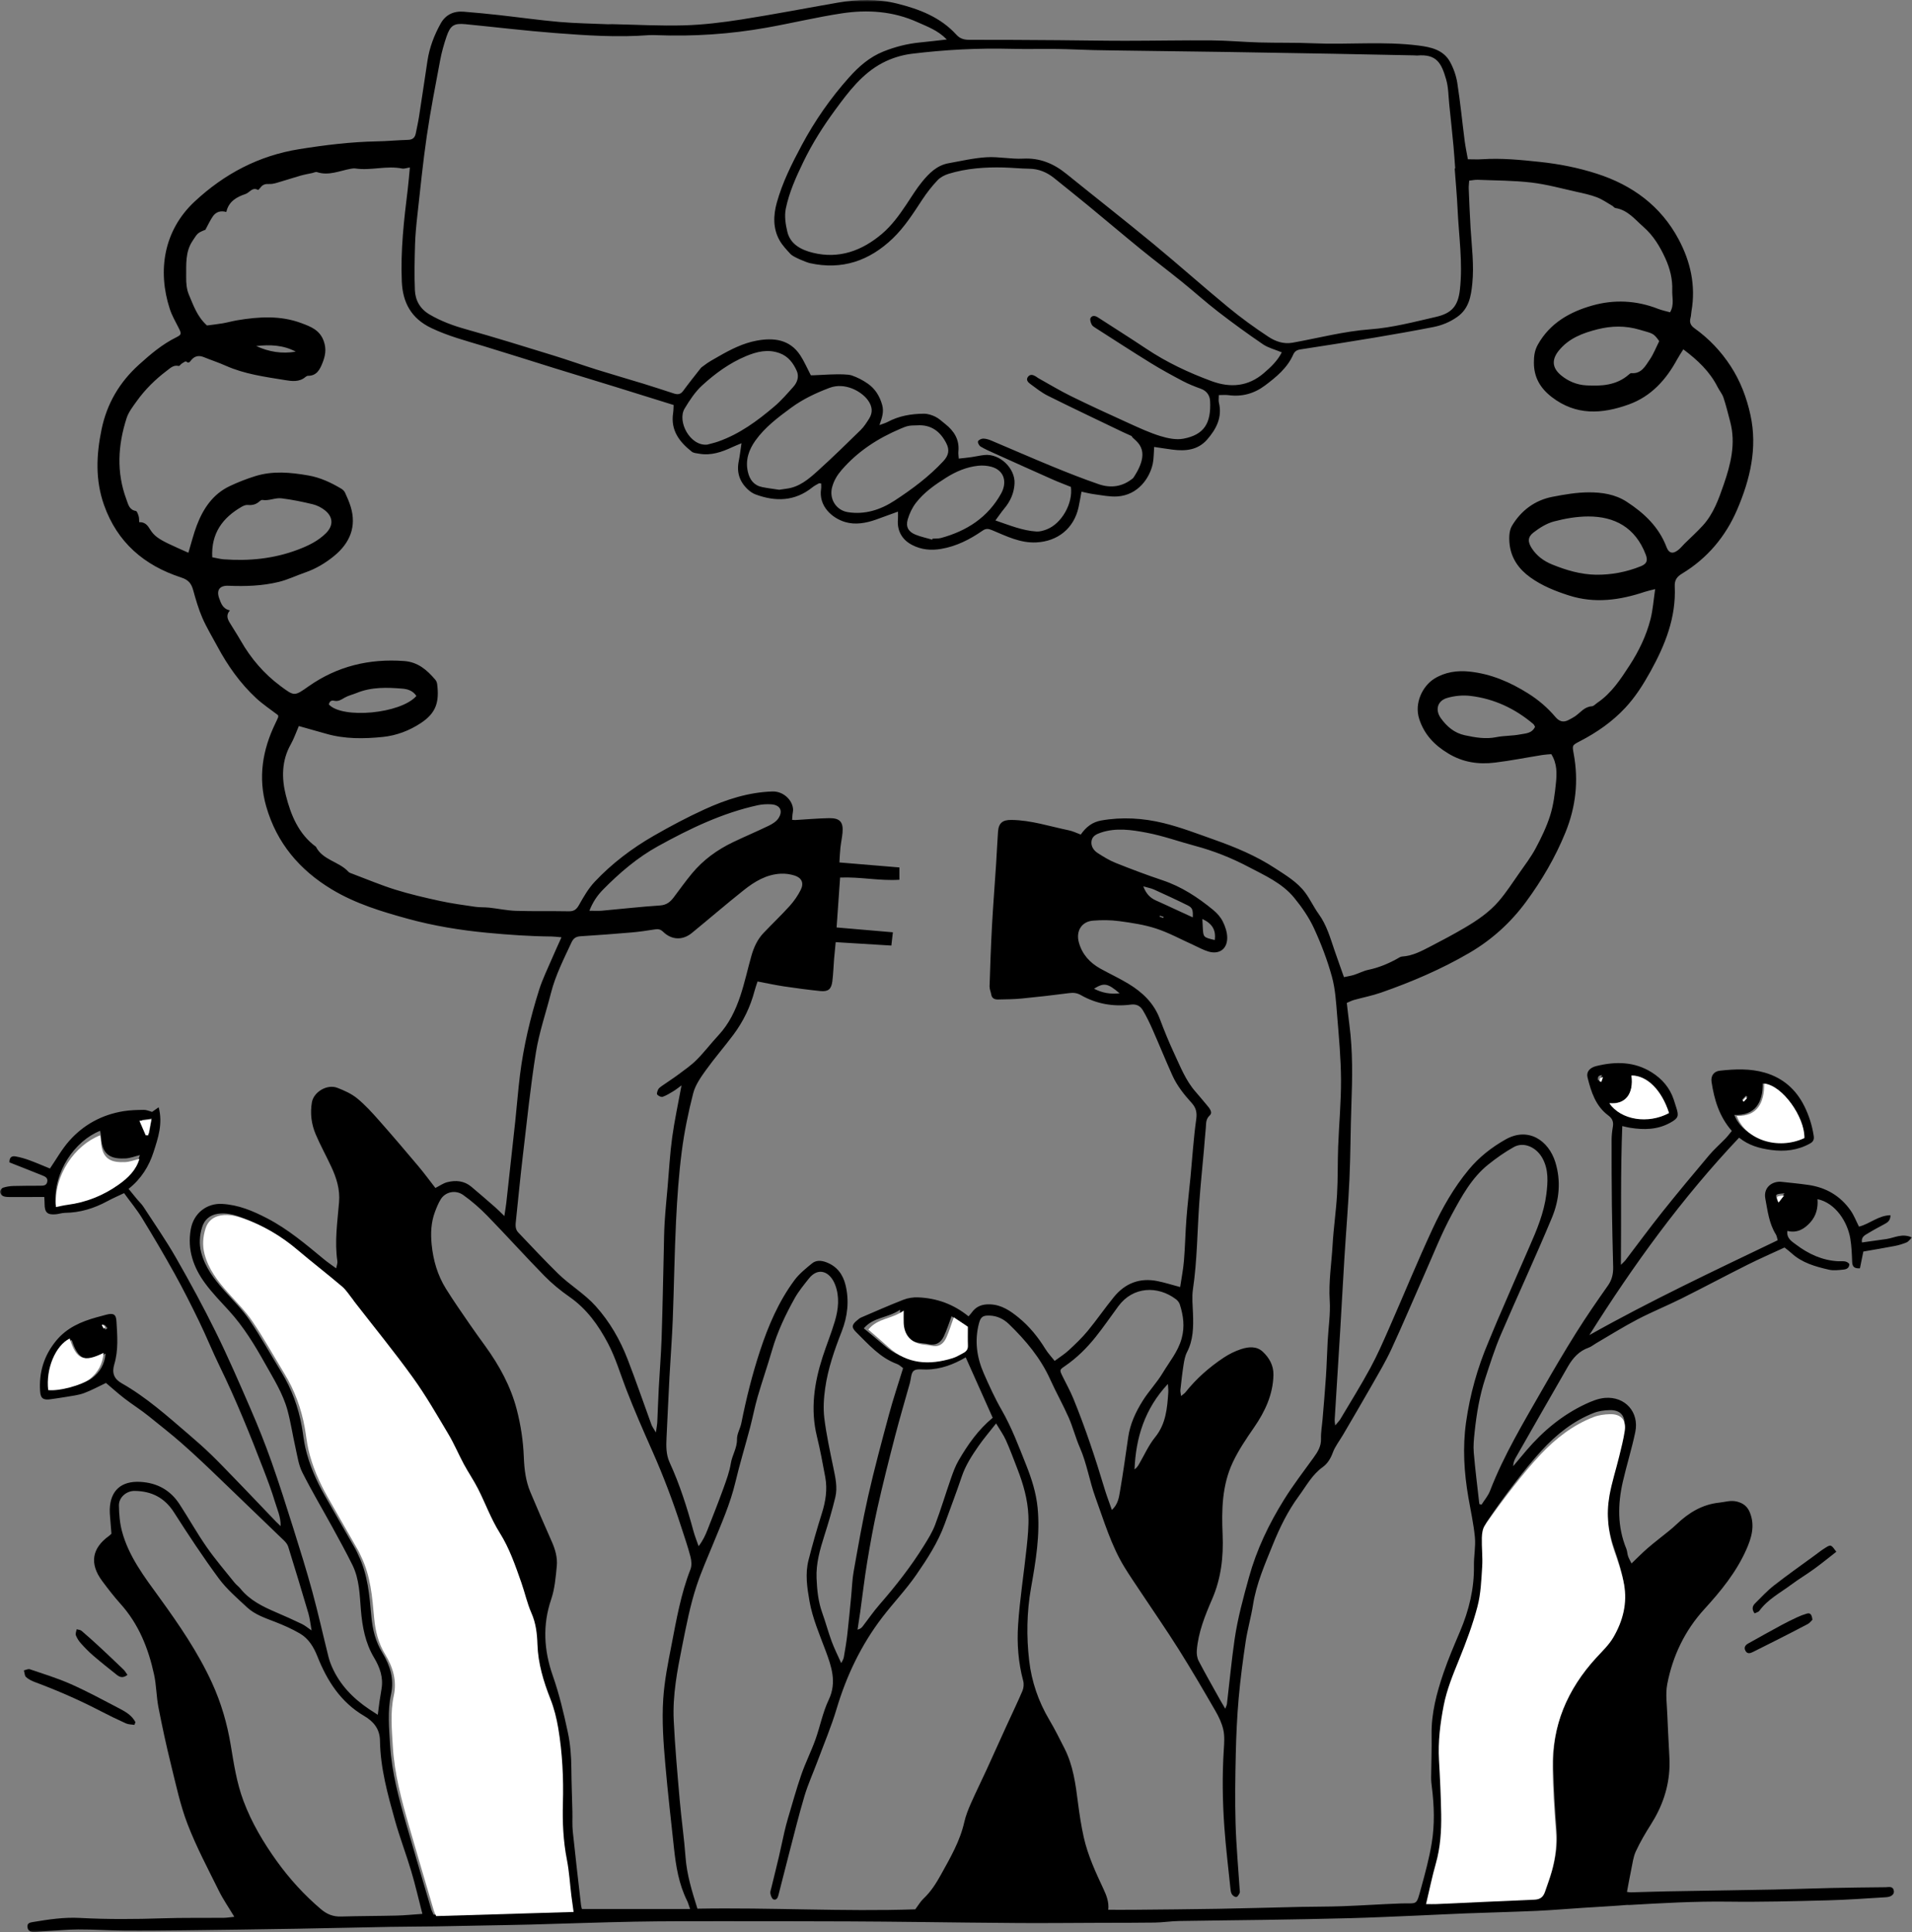
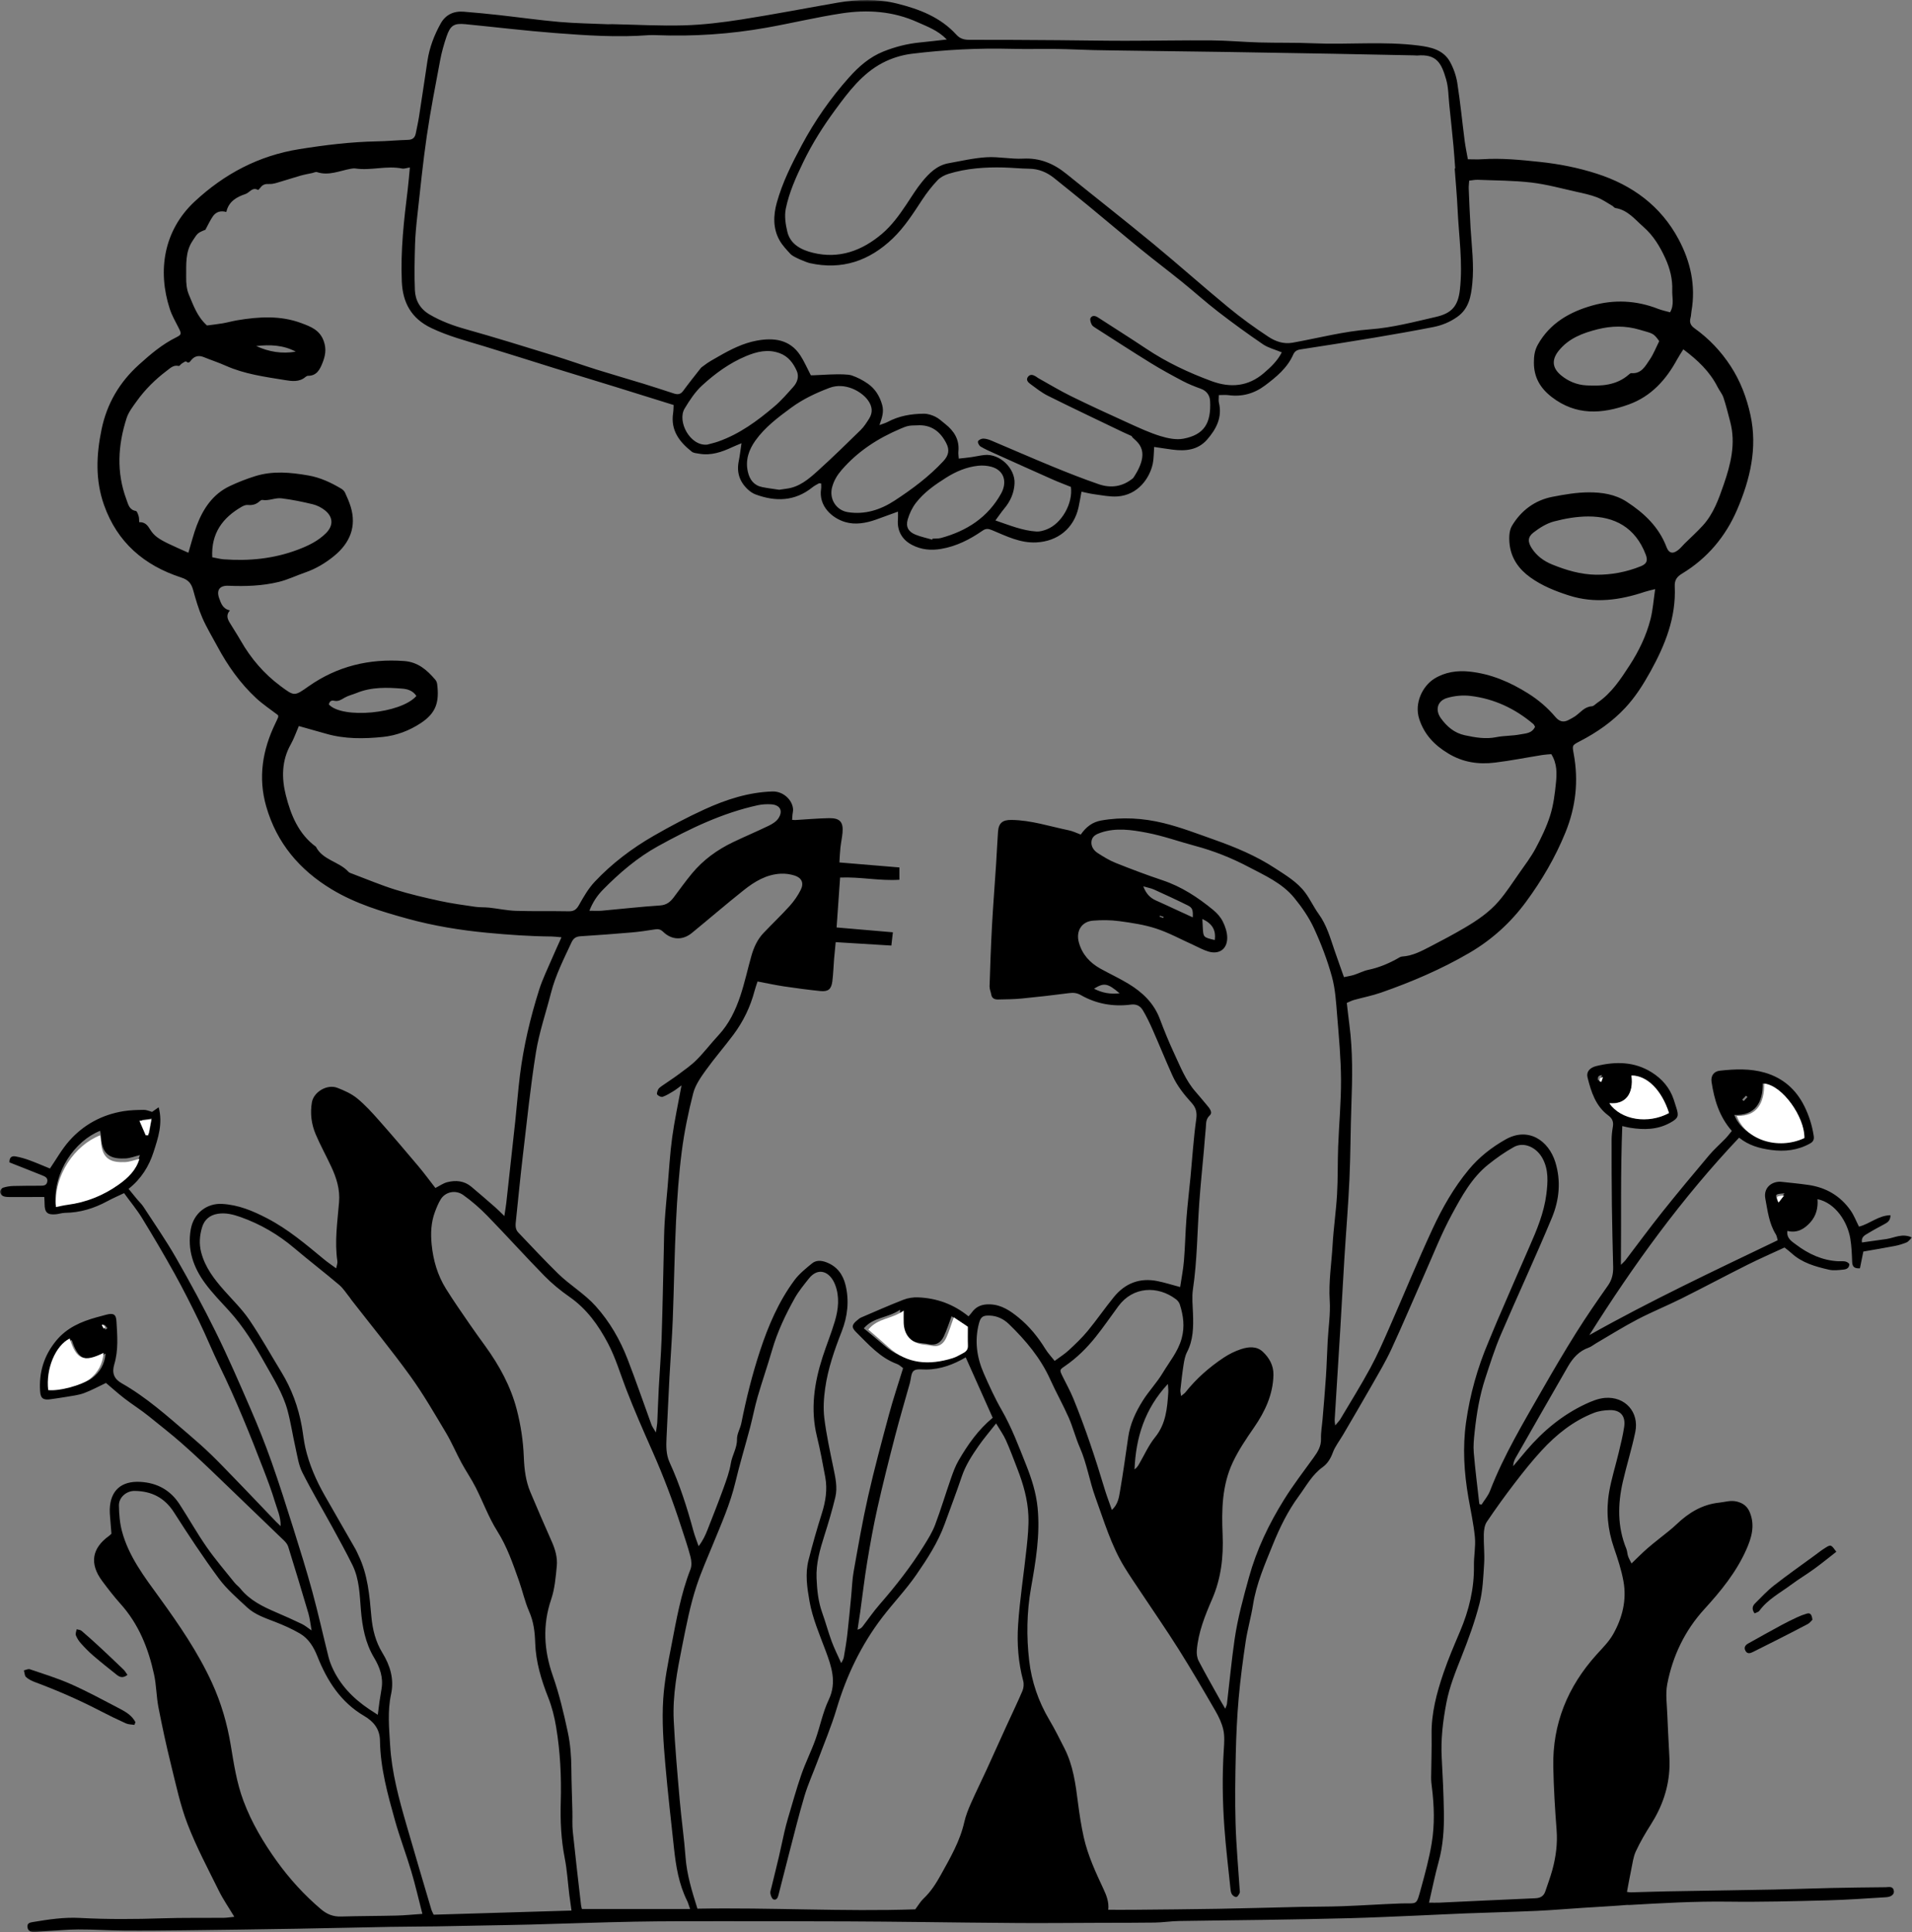
<svg xmlns="http://www.w3.org/2000/svg" xmlns:xlink="http://www.w3.org/1999/xlink" width="480px" height="485px" viewBox="0 0 480 485" version="1.1">
  <rect x="0" y="0" width="480" height="485" fill="#808080" stroke="none" />
  <title>Group 36</title>
  <defs>
    <polygon id="path-1" points="0 0 480 0 480 485 0 485" />
  </defs>
  <g id="Design" stroke="none" stroke-width="1" fill="none" fill-rule="evenodd">
    <g id="service-detail-UI" transform="translate(-210, -1388)">
      <g id="Group-36" transform="translate(210, 1388)">
        <g id="Group-3">
          <mask id="mask-2" fill="white">
            <use xlink:href="#path-1" />
          </mask>
          <g id="Clip-2" />
          <path d="M291.201,229.864 C291.172,229.95 291.144,230.033 291.116,230.118 C291.424,230.225 291.729,230.334 292.038,230.441 C292.068,230.353 292.099,230.263 292.13,230.173 C291.82,230.071 291.511,229.966 291.201,229.864 L291.201,229.864 Z M437.381,276.051 C437.505,276.167 437.628,276.284 437.751,276.398 C438.064,276.061 438.377,275.724 438.69,275.384 C438.569,275.273 438.45,275.159 438.329,275.048 C438.014,275.382 437.696,275.717 437.381,276.051 L437.381,276.051 Z M26.46,333.788 C26.629,333.664 26.795,333.541 26.963,333.418 C26.738,333.131 26.522,332.836 26.273,332.571 C26.245,332.542 26.029,332.692 25.901,332.758 C26.088,333.102 26.273,333.444 26.46,333.788 L26.46,333.788 Z M401.157,271.13 C401.333,271.183 401.51,271.232 401.688,271.282 C401.849,270.815 402.008,270.347 402.169,269.878 C401.624,269.925 401.347,270.091 401.224,270.336 C401.115,270.556 401.172,270.862 401.157,271.13 L401.157,271.13 Z M448,299.563 C445.57,299.751 445.57,299.751 446.348,301.682 C446.843,301.046 447.308,300.451 448,299.563 L448,299.563 Z M36.93,284.528 C37.105,284.533 37.278,284.535 37.453,284.54 C37.65,283.373 37.849,282.206 38.089,280.787 C37.11,280.924 36.458,281.015 35.654,281.126 C36.126,282.384 36.527,283.456 36.93,284.528 L36.93,284.528 Z M281.078,249.355 C278.058,246.792 277.179,246.631 274.645,248.195 C276.702,249.246 278.719,249.623 281.078,249.355 L281.078,249.355 Z M304.962,235.978 C305.299,233.473 304.346,231.862 301.846,230.692 C301.886,231.456 301.919,232.149 301.957,232.842 C302.087,235.295 302.087,235.295 304.962,235.978 L304.962,235.978 Z M74.244,88.278 C71.11,86.591 67.752,86.484 64.322,86.866 C67.486,88.335 70.786,88.864 74.244,88.278 L74.244,88.278 Z M287.02,222.502 C287.785,224.516 288.85,225.458 290.272,226.082 C291.706,226.711 293.123,227.382 294.545,228.037 C296.164,228.78 297.781,229.525 299.44,230.289 C299.523,228.448 299.366,227.874 298.186,227.287 C295.384,225.897 292.545,224.59 289.698,223.297 C289.011,222.986 288.243,222.858 287.02,222.502 L287.02,222.502 Z M293.192,347.416 C287.371,353.656 285.145,360.885 284.818,368.864 C285.309,368.522 285.621,368.1 285.887,367.649 C287.238,365.353 288.321,362.842 289.978,360.8 C292.72,357.424 293.024,353.499 293.296,349.492 C293.336,348.908 293.242,348.315 293.192,347.416 L293.192,347.416 Z M404.122,276.872 C407.05,281.086 413.793,282.118 418.984,279.316 C417.149,273.591 413.506,269.951 409.631,269.963 C410.223,274.54 408.116,277.273 404.122,276.872 L404.122,276.872 Z M104.537,174.709 C103.641,173.363 102.319,172.977 101.032,172.87 C97.147,172.552 93.255,172.429 89.532,173.959 C88.524,174.374 87.42,174.609 86.493,175.152 C85.652,175.646 84.917,176.156 83.883,175.909 C83.123,175.729 82.698,176.111 82.563,176.846 C85.927,180.51 100.584,179.202 104.537,174.709 L104.537,174.709 Z M18.003,336.391 C14.403,338.087 11.978,343.577 12.597,348.628 C15.318,348.939 21.087,347.485 23.109,345.952 C25.109,344.436 26.268,342.46 26.512,339.802 C21.507,342.156 19.634,341.366 18.003,336.391 L18.003,336.391 Z M442.513,271.987 C442.593,276.708 440.652,280.099 435.393,279.888 C437.651,285.708 446.021,288.348 452.951,285.307 C452.968,280.213 447.386,272.497 442.513,271.987 L442.513,271.987 Z M216.855,333.456 C218.608,334.917 220.308,336.284 221.955,337.712 C226.926,342.025 232.581,342.263 238.554,340.509 C239.518,340.227 240.417,339.698 241.327,339.242 C242.069,338.872 242.574,338.357 242.536,337.404 C242.474,335.916 242.519,334.424 242.519,332.756 C241.365,332.016 240.147,331.235 238.888,330.428 C238.182,332.293 237.674,333.949 236.933,335.491 C236.186,337.048 234.923,337.866 233.067,337.427 C232.228,337.228 231.344,337.223 230.493,337.06 C227.686,336.521 226.087,334.666 225.966,331.826 C225.932,330.998 225.961,330.167 225.961,328.775 C222.889,330.915 219.282,330.583 216.855,333.456 L216.855,333.456 Z M385.369,182.45 C385.189,182.152 385.111,181.902 384.943,181.76 C380.342,177.867 375.071,175.387 369.088,174.687 C367.192,174.467 365.121,174.668 363.286,175.212 C360.838,175.935 360.233,178.234 361.722,180.296 C363.227,182.382 365.099,184.007 367.733,184.572 C370.352,185.131 372.935,185.599 375.649,185.048 C377.614,184.652 379.678,184.749 381.643,184.358 C382.949,184.097 384.559,184.159 385.369,182.45 L385.369,182.45 Z M13.943,302.444 C15.043,302.228 15.953,302 16.88,301.877 C21.654,301.238 25.977,299.452 29.85,296.638 C32.208,294.927 34.284,292.913 35.109,289.966 C33.874,290.265 32.682,290.754 31.473,290.806 C28.281,290.939 25.6,290.334 25.365,285.416 C25.342,284.908 25.223,284.407 25.145,283.862 C18.778,286.405 13.365,294.135 13.943,302.444 L13.943,302.444 Z M416.545,85.635 C415.054,83.557 414.992,83.763 411.563,82.755 C408.019,81.715 404.561,81.787 401.081,82.657 C397.37,83.587 393.822,84.914 391.309,88.043 C389.484,90.316 389.671,92.378 391.902,94.221 C393.715,95.721 395.874,96.606 398.185,96.739 C402.013,96.959 405.81,96.76 408.925,94.015 C409.098,93.863 409.335,93.657 409.527,93.673 C412.06,93.896 413.046,91.903 414.156,90.283 C415.118,88.876 415.741,87.236 416.545,85.635 L416.545,85.635 Z M234.039,135.469 C234.067,135.386 234.095,135.303 234.124,135.22 C234.828,135.17 235.563,135.234 236.231,135.053 C242.699,133.291 247.997,129.893 251.325,123.893 C252.91,121.034 252.126,118.033 248.829,117.159 C247.793,116.887 246.648,116.801 245.581,116.915 C242.645,117.226 240.002,118.346 237.485,119.935 C234.667,121.715 231.958,123.608 229.924,126.254 C228.992,127.461 228.298,128.954 227.871,130.425 C227.347,132.244 228.054,133.49 229.81,134.206 C231.164,134.759 232.624,135.058 234.039,135.469 L234.039,135.469 Z M400.641,144.276 C404.525,144.318 408.282,143.611 411.89,142.159 C413.39,141.557 413.746,140.759 413.153,139.213 C410.553,132.401 405.343,129.63 398.699,129.651 C395.822,129.658 392.885,130.168 390.096,130.906 C388.263,131.39 386.505,132.503 384.976,133.677 C383.487,134.821 383.516,136.045 384.556,137.647 C385.801,139.564 387.583,140.862 389.659,141.704 C393.177,143.132 396.791,144.209 400.641,144.276 L400.641,144.276 Z M53.282,139.891 C54.325,140.081 55.239,140.337 56.166,140.406 C62.523,140.876 68.745,140.266 74.751,137.998 C77.346,137.018 79.826,135.844 81.819,133.858 C83.706,131.983 83.684,129.834 81.636,128.156 C80.752,127.433 79.622,126.856 78.515,126.586 C75.927,125.955 73.298,125.421 70.655,125.096 C69.077,124.904 67.501,125.791 65.848,125.504 C65.659,125.471 65.384,125.639 65.22,125.793 C64.36,126.605 63.381,126.882 62.196,126.764 C61.698,126.714 61.11,126.961 60.653,127.226 C55.901,129.976 52.985,133.843 53.282,139.891 L53.282,139.891 Z M230.182,106.775 C229.474,106.815 228.748,106.777 228.061,106.917 C227.374,107.059 226.71,107.351 226.058,107.626 C220.396,110.02 215.352,113.283 211.289,117.98 C210.178,119.266 209.355,120.628 208.907,122.272 C208.106,125.202 209.865,128.092 212.856,128.569 C217.151,129.255 221.076,127.955 224.553,125.689 C228.962,122.813 233.209,119.655 236.828,115.76 C238.153,114.334 238.435,112.965 237.565,111.266 C236.03,108.267 233.707,106.526 230.182,106.775 L230.182,106.775 Z M177.58,111.608 C178.478,111.358 179.396,111.159 180.273,110.851 C185.648,108.965 190.154,105.645 194.428,102.011 C196.155,100.54 197.656,98.791 199.178,97.092 C200.182,95.97 200.642,94.511 200.028,93.123 C199.159,91.158 197.895,89.448 195.715,88.653 C192.752,87.573 189.972,88.269 187.227,89.422 C183.105,91.156 179.524,93.771 176.274,96.75 C174.511,98.366 173.124,100.48 171.875,102.554 C169.936,105.771 173.255,112.089 177.58,111.608 L177.58,111.608 Z M147.962,228.626 C149.149,228.626 150.15,228.699 151.136,228.611 C155.99,228.182 160.832,227.617 165.691,227.302 C167.341,227.193 168.282,226.405 169.159,225.235 C170.671,223.226 172.131,221.176 173.738,219.242 C176.549,215.856 180.05,213.32 183.999,211.427 C186.98,209.996 190.033,208.715 193.01,207.272 C193.899,206.841 194.861,206.245 195.392,205.457 C196.665,203.562 195.847,202.038 193.57,201.906 C192.477,201.844 191.339,201.899 190.27,202.131 C181.316,204.079 173.15,208.029 165.205,212.411 C160.031,215.266 155.547,219.1 151.394,223.318 C149.944,224.792 148.837,226.412 147.962,228.626 L147.962,228.626 Z M195.606,122.946 C196.196,122.858 196.814,122.754 197.435,122.678 C200.68,122.279 203.039,120.239 205.305,118.194 C208.983,114.872 212.534,111.404 216.077,107.935 C216.909,107.121 217.551,106.096 218.182,105.104 C219.184,103.524 218.988,101.994 217.9,100.485 C216.245,98.191 212.088,95.918 208.255,97.36 C204.83,98.649 201.543,100.203 198.63,102.345 C195.352,104.756 192.036,107.24 189.635,110.604 C188.007,112.884 187.085,115.463 187.737,118.386 C188.192,120.419 189.251,121.85 191.356,122.277 C192.742,122.559 194.155,122.723 195.606,122.946 L195.606,122.946 Z M279.134,379.047 C280.72,377.564 280.909,375.858 281.18,374.295 C281.955,369.799 282.578,365.279 283.235,360.764 C283.716,357.445 285.109,354.463 286.847,351.682 C288.373,349.24 290.416,347.117 291.893,344.65 C293.574,341.843 295.735,339.321 296.643,336.016 C297.463,333.026 297.081,330.25 296.185,327.446 C296.027,326.955 295.628,326.461 295.209,326.143 C290.623,322.687 284.434,322.936 280.777,327.875 C278.859,330.464 277.06,333.121 275.036,335.646 C272.784,338.459 270.312,340.889 267.38,342.908 C265.968,343.883 265.951,343.867 266.771,345.546 C267.667,347.385 268.679,349.174 269.452,351.065 C272.495,358.498 275.012,366.119 277.323,373.811 C277.831,375.498 278.471,377.142 279.134,379.047 L279.134,379.047 Z M249.213,355.905 C246.899,350.723 244.676,345.75 242.439,340.74 C239.433,342.502 236.172,343.765 232.524,343.793 C231.446,343.803 230.054,343.558 229.376,344.118 C228.691,344.685 228.72,346.109 228.426,347.157 C227.174,351.637 225.847,356.1 224.681,360.603 C223.14,366.548 221.633,372.508 220.287,378.502 C219.272,383.017 218.454,387.584 217.698,392.151 C217.016,396.272 216.544,400.427 215.968,404.564 C215.757,406.078 215.511,407.585 215.283,409.094 C216.011,408.913 216.319,408.598 216.587,408.251 C217.98,406.443 219.275,404.55 220.77,402.832 C224.866,398.135 228.698,393.245 231.986,387.947 C233.019,386.284 234.074,384.585 234.761,382.765 C236.2,378.945 237.371,375.026 238.717,371.173 C239.263,369.616 239.827,368.034 240.651,366.62 C242.948,362.679 245.539,358.942 249.213,355.905 L249.213,355.905 Z M106.038,480.444 C105.045,476.601 104.26,473.146 103.25,469.758 C101.963,465.452 100.349,461.243 99.14,456.918 C97.315,450.386 95.49,443.819 95.391,436.971 C95.348,433.946 93.717,432.108 91.404,430.746 C85.524,427.291 82.122,421.943 79.688,415.815 C78.764,413.483 77.493,411.355 75.31,410.073 C73.35,408.925 71.245,407.99 69.124,407.165 C66.614,406.187 64.019,405.352 62.023,403.492 C59.548,401.188 56.922,398.941 54.931,396.248 C50.959,390.87 47.271,385.273 43.668,379.636 C41.307,375.941 38.025,374.323 33.813,374.266 C31.758,374.238 29.833,375.866 29.857,377.901 C29.885,380.075 30.065,382.314 30.625,384.407 C32.31,390.723 36.259,395.855 39.999,401.013 C44.95,407.843 49.7,414.764 53.227,422.461 C55.507,427.438 57.017,432.627 57.92,438.041 C58.709,442.772 59.404,447.508 61.12,452.082 C63.182,457.587 66.147,462.567 69.518,467.248 C72.679,471.637 76.356,475.68 80.532,479.232 C82.096,480.563 83.637,481.17 85.644,481.108 C90.283,480.971 94.929,480.985 99.569,480.871 C101.603,480.821 103.632,480.608 106.038,480.444 L106.038,480.444 Z M358.747,477.63 C359.807,477.63 360.589,477.661 361.369,477.626 C369.397,477.258 377.424,476.866 385.455,476.52 C386.716,476.465 387.555,475.979 387.953,474.774 C388.543,472.997 389.209,471.239 389.702,469.435 C390.6,466.147 391.044,462.823 390.776,459.373 C390.368,454.113 390.053,448.839 389.946,443.565 C389.726,432.736 393.561,423.414 400.766,415.405 C402.241,413.765 403.871,412.173 404.947,410.282 C407.282,406.173 408.424,401.66 407.559,396.929 C407.04,394.08 406.121,391.283 405.172,388.533 C403.592,383.951 403.155,379.273 403.968,374.546 C404.542,371.215 405.58,367.965 406.365,364.667 C406.874,362.52 407.419,360.37 407.742,358.19 C408.149,355.426 406.784,353.891 404.042,353.981 C402.724,354.024 401.34,354.206 400.124,354.683 C394.959,356.702 390.719,360.102 387.007,364.133 C384.618,366.729 382.411,369.502 380.262,372.304 C377.83,375.474 375.486,378.717 373.258,382.032 C372.691,382.872 372.53,384.106 372.501,385.166 C372.44,387.603 372.739,390.056 372.587,392.483 C372.376,395.855 372.255,399.304 371.423,402.545 C370.257,407.086 368.633,411.53 366.903,415.893 C365.4,419.685 363.876,423.426 363.108,427.462 C362.236,432.044 361.677,436.623 361.94,441.301 C362.196,445.864 362.409,450.433 362.483,455.003 C362.549,459.188 362.281,463.345 361.148,467.431 C360.248,470.679 359.591,473.995 358.747,477.63 L358.747,477.63 Z M171.091,272.469 C170.185,273.123 169.654,273.565 169.069,273.916 C168.192,274.44 167.315,275 166.362,275.332 C165.995,275.46 165.291,275.121 164.994,274.777 C164.812,274.564 165.03,273.897 165.22,273.508 C165.383,273.176 165.734,272.907 166.051,272.682 C167.471,271.683 168.941,270.753 170.332,269.716 C171.899,268.547 173.529,267.422 174.897,266.044 C176.836,264.091 178.512,261.88 180.386,259.861 C183.022,257.025 184.648,253.621 185.847,250.033 C186.945,246.752 187.673,243.35 188.616,240.014 C189.22,237.872 190.121,235.848 191.676,234.213 C193.847,231.926 196.146,229.755 198.256,227.411 C199.348,226.198 200.318,224.803 201.038,223.342 C201.865,221.662 201.266,220.369 199.495,219.793 C198.395,219.437 197.17,219.271 196.016,219.327 C192.406,219.498 189.429,221.301 186.713,223.461 C182.306,226.967 178.04,230.647 173.681,234.213 C171.375,236.099 168.618,235.997 166.469,233.905 C165.791,233.245 165.201,233.179 164.364,233.314 C162.432,233.625 160.489,233.909 158.538,234.078 C154.295,234.443 150.048,234.756 145.798,235.027 C144.656,235.098 143.987,235.463 143.468,236.581 C141.546,240.726 139.458,244.795 138.32,249.262 C137.057,254.231 135.357,259.125 134.547,264.165 C133.158,272.808 132.276,281.534 131.245,290.234 C130.614,295.558 130.1,300.894 129.543,306.226 C129.427,307.326 129.242,308.482 130.098,309.379 C133.407,312.845 136.675,316.359 140.098,319.711 C143.077,322.627 146.737,324.746 149.56,327.897 C153.094,331.842 155.663,336.322 157.552,341.195 C159.657,346.628 161.536,352.147 163.539,357.62 C163.733,358.152 164.101,358.619 164.66,359.594 C164.831,358.339 164.975,357.656 165.009,356.968 C165.148,354.137 165.227,351.307 165.378,348.477 C165.599,344.31 165.952,340.149 166.092,335.978 C166.338,328.649 166.462,321.315 166.642,313.984 C166.699,311.626 166.706,309.265 166.853,306.914 C167.035,303.941 167.334,300.977 167.594,298.009 C167.957,293.85 168.18,289.672 168.744,285.539 C169.318,281.335 170.23,277.178 171.091,272.469 L171.091,272.469 Z M173.25,479.218 C172.873,478.171 172.738,477.637 172.498,477.156 C170.42,472.99 169.69,468.489 169.199,463.931 C168.45,456.958 167.642,449.99 167.033,443.002 C166.554,437.515 166.142,432.027 166.502,426.485 C166.803,421.891 167.706,417.438 168.578,412.951 C169.822,406.531 170.936,400.09 173.34,393.952 C173.702,393.026 173.603,391.776 173.34,390.775 C172.683,388.262 171.823,385.8 171.024,383.323 C168.941,376.862 166.542,370.525 163.788,364.316 C161.486,359.129 159.206,353.926 157.168,348.633 C155.698,344.818 154.551,340.872 152.636,337.235 C150.233,332.677 147.301,328.578 142.977,325.562 C140.731,323.996 138.574,322.229 136.658,320.274 C131.814,315.332 127.182,310.178 122.357,305.217 C120.498,303.31 118.46,301.526 116.291,299.986 C114.341,298.598 111.807,299.198 110.65,301.053 C110.034,302.04 109.598,303.151 109.188,304.244 C108.199,306.883 108.093,309.616 108.363,312.399 C108.752,316.378 109.851,320.134 111.961,323.524 C113.829,326.525 115.862,329.422 117.86,332.341 C119.147,334.222 120.496,336.063 121.83,337.914 C125.357,342.797 128.221,348 129.742,353.888 C130.752,357.796 131.347,361.746 131.503,365.78 C131.619,368.786 131.968,371.78 133.158,374.587 C134.907,378.717 136.666,382.846 138.498,386.941 C139.389,388.929 139.984,391 139.778,393.133 C139.505,395.942 139.27,398.844 138.37,401.485 C136.151,407.995 136.559,414.351 138.782,420.674 C140.403,425.294 141.515,430.029 142.539,434.8 C143.188,437.826 143.416,440.872 143.44,443.956 C143.47,447.577 143.617,451.195 143.7,454.816 C143.738,456.457 143.625,458.116 143.793,459.743 C144.435,465.922 145.16,472.088 145.867,478.259 C145.907,478.632 146.03,478.995 146.082,479.218 L173.25,479.218 Z M307.596,428.943 C307.823,428.309 307.984,428.034 308.02,427.744 C308.658,422.349 309.16,416.935 309.937,411.559 C310.703,406.258 312.123,401.1 313.552,395.933 C315.484,388.953 318.567,382.542 322.355,376.459 C324.628,372.807 327.259,369.379 329.781,365.889 C330.812,364.461 331.689,363.075 331.632,361.177 C331.585,359.53 331.893,357.877 332.028,356.223 C332.319,352.683 332.637,349.146 332.872,345.603 C333.068,342.614 333.151,339.617 333.31,336.628 C333.49,333.237 334.031,329.828 333.82,326.466 C333.523,321.775 334.272,317.189 334.538,312.56 C334.78,308.318 335.41,304.097 335.657,299.855 C335.891,295.841 335.789,291.807 335.941,287.786 C336.152,282.196 336.688,276.606 336.657,271.019 C336.628,265.673 336.128,260.321 335.69,254.985 C335.422,251.699 335.242,248.335 334.374,245.184 C333.229,241.025 331.677,236.937 329.864,233.017 C328.593,230.27 326.804,227.684 324.872,225.335 C321.86,221.669 317.472,219.743 313.412,217.605 C309.212,215.391 304.74,213.605 300.099,212.362 C296.003,211.268 291.983,209.813 287.833,209.028 C284.076,208.316 280.191,207.726 276.363,209.012 C275.257,209.384 274.225,209.873 274.029,211.092 C273.82,212.371 274.512,213.451 275.541,214.12 C276.989,215.059 278.487,215.982 280.082,216.618 C283.953,218.165 287.857,219.641 291.808,220.962 C296.6,222.561 300.715,225.261 304.562,228.422 C305.519,229.209 306.42,230.215 306.97,231.311 C307.586,232.538 308.067,233.973 308.089,235.328 C308.131,238.213 306.121,239.672 303.377,238.868 C302.033,238.474 300.786,237.751 299.497,237.172 C296.418,235.786 293.424,234.137 290.232,233.093 C287.259,232.123 284.097,231.653 280.983,231.233 C278.814,230.941 276.567,230.934 274.382,231.112 C271.507,231.345 270.066,233.75 270.843,236.574 C271.668,239.568 273.583,241.67 276.228,243.146 C278.563,244.446 281.002,245.568 283.284,246.951 C286.773,249.068 289.653,251.768 291.151,255.735 C292.26,258.679 293.446,261.604 294.778,264.452 C296.34,267.792 297.676,271.275 300.175,274.101 C301.104,275.15 301.978,276.243 302.888,277.311 C303.564,278.106 304.55,279.209 303.723,279.975 C302.637,280.979 302.824,282.054 302.711,283.169 C302.526,284.972 302.405,286.785 302.246,288.593 C301.853,293.053 301.383,297.506 301.07,301.974 C300.563,309.206 300.547,316.468 299.48,323.669 C299.186,325.662 299.423,327.74 299.497,329.778 C299.615,333.095 299.587,336.355 297.996,339.425 C297.501,340.384 297.297,341.527 297.126,342.611 C296.795,344.709 296.565,346.825 296.332,348.937 C296.287,349.335 296.42,349.753 296.505,350.448 C297.043,349.995 297.375,349.798 297.6,349.513 C300.317,346.09 303.562,343.238 307.179,340.83 C308.539,339.923 310.061,339.164 311.613,338.664 C313.431,338.075 315.46,337.878 316.998,339.311 C318.638,340.839 319.743,342.766 319.693,345.15 C319.589,350.08 317.558,354.368 314.86,358.28 C312.886,361.144 310.942,363.988 309.466,367.137 C306.764,372.902 306.667,379.083 306.932,385.228 C307.171,390.851 306.55,396.229 304.308,401.411 C302.519,405.547 300.822,409.727 300.454,414.282 C300.383,415.165 300.525,416.19 300.928,416.963 C302.68,420.316 304.562,423.597 306.399,426.902 C306.731,427.498 307.088,428.077 307.596,428.943 L307.596,428.943 Z M143.468,479.611 C143.255,478.069 143.068,476.835 142.916,475.595 C142.541,472.548 142.366,469.461 141.776,466.458 C140.856,461.772 140.638,457.055 140.776,452.32 C140.958,445.992 140.65,439.697 139.602,433.462 C139.188,430.983 138.564,428.485 137.64,426.155 C135.883,421.725 134.521,417.186 134.362,412.458 C134.269,409.668 133.975,407.11 132.84,404.533 C131.766,402.094 131.2,399.437 130.309,396.91 C128.787,392.604 127.329,388.312 124.841,384.367 C122.667,380.919 121.257,376.997 119.394,373.341 C118.325,371.241 116.974,369.286 115.85,367.213 C114.502,364.714 113.397,362.074 111.944,359.642 C109.069,354.835 106.268,349.955 102.994,345.425 C98.292,338.925 93.191,332.711 88.264,326.371 C88.117,326.186 88.005,325.973 87.856,325.79 C86.969,324.699 86.213,323.451 85.159,322.556 C81.442,319.408 77.572,316.44 73.853,313.291 C69.835,309.894 65.389,307.296 60.442,305.535 C58.57,304.871 56.678,304.375 54.656,304.7 C52.656,305.025 51.312,306.185 50.741,308.055 C50.115,310.105 49.94,312.205 50.499,314.361 C51.487,318.167 53.786,321.13 56.315,323.987 C58.453,326.397 60.793,328.682 62.592,331.327 C65.467,335.558 67.958,340.049 70.629,344.419 C73.21,348.643 74.891,353.205 75.765,358.069 C76.085,359.851 76.256,361.666 76.659,363.429 C77.631,367.685 79.375,371.645 81.527,375.427 C84.085,379.93 86.685,384.409 89.257,388.905 C89.527,389.377 89.724,389.89 89.963,390.379 C92.336,395.24 92.762,400.517 93.229,405.781 C93.518,409.03 94.279,412.109 96.005,414.925 C97.96,418.112 98.993,421.545 98.176,425.301 C97.254,429.543 97.685,433.783 97.934,438.041 C98.337,444.948 100.148,451.556 102.051,458.144 C104.087,465.188 106.175,472.218 108.256,479.253 C108.403,479.754 108.673,480.221 108.861,480.648 C120.411,480.302 131.797,479.96 143.468,479.611 L143.468,479.611 Z M175.087,479.139 C193.539,478.819 211.794,479.906 229.775,479.305 C230.592,478.221 231.104,477.303 231.834,476.62 C233.707,474.864 235.034,472.745 236.259,470.529 C238.585,466.325 241.007,462.175 242.081,457.402 C242.439,455.81 243.06,454.256 243.721,452.754 C244.987,449.883 246.387,447.071 247.696,444.217 C249.371,440.571 251.005,436.905 252.671,433.254 C254.008,430.319 255.42,427.417 256.684,424.451 C256.994,423.718 257.079,422.726 256.873,421.96 C255.631,417.345 255.278,412.607 255.586,407.919 C256.018,401.406 257.051,394.934 257.738,388.436 C258.02,385.776 258.286,383.078 258.172,380.416 C257.999,376.39 256.88,372.525 255.425,368.772 C254.489,366.359 253.6,363.924 252.543,361.566 C251.922,360.178 251.014,358.921 250.068,357.326 C248.412,359.438 246.935,361.151 245.653,362.999 C243.998,365.388 242.41,367.818 241.46,370.627 C240.102,374.639 238.599,378.604 237.151,382.585 C235.465,387.209 232.797,391.318 230.038,395.311 C227.449,399.058 224.264,402.384 221.488,406.009 C216.21,412.906 212.524,420.601 210.035,428.938 C208.687,433.453 206.836,437.816 205.188,442.241 C204.119,445.112 202.837,447.918 201.963,450.846 C200.543,455.599 199.37,460.427 198.111,465.226 C197.39,467.972 196.701,470.726 195.999,473.476 C195.805,474.237 195.608,474.999 195.416,475.763 C195.248,476.435 194.883,477.094 194.16,476.8 C193.766,476.639 193.515,475.877 193.404,475.343 C193.316,474.916 193.515,474.42 193.626,473.965 C194.25,471.381 194.904,468.807 195.511,466.221 C195.997,464.152 196.416,462.069 196.893,460 C197.156,458.849 197.445,457.703 197.781,456.571 C198.884,452.872 199.905,449.145 201.166,445.498 C202.192,442.535 203.619,439.709 204.684,436.755 C205.885,433.427 206.539,429.858 208.052,426.691 C210.144,422.304 208.713,418.259 207.269,414.387 C205.736,410.275 203.98,406.27 203.216,401.919 C202.617,398.505 202.102,395.06 202.977,391.638 C203.984,387.688 205.103,383.759 206.331,379.873 C207.277,376.876 207.753,373.873 207.172,370.774 C206.537,367.379 205.918,363.977 205.094,360.626 C203.408,353.779 204.406,347.155 206.523,340.607 C207.495,337.605 208.699,334.678 209.592,331.657 C210.479,328.67 210.811,325.562 209.68,322.566 C208.4,319.178 205.425,317.963 203.058,320.962 C201.792,322.563 200.469,324.162 199.483,325.935 C197.179,330.07 195.153,334.341 193.826,338.922 C192.686,342.858 191.337,346.73 190.194,350.664 C189.457,353.215 188.971,355.836 188.294,358.403 C187.089,362.971 185.703,367.493 184.613,372.088 C183.33,377.493 181.086,382.525 179.002,387.629 C177.604,391.057 176.087,394.45 174.918,397.959 C173.25,402.972 172.271,408.173 171.23,413.352 C170.005,419.459 168.836,425.588 169.135,431.832 C169.455,438.521 170.059,445.199 170.638,451.874 C171.055,456.666 171.754,461.437 172.105,466.232 C172.427,470.617 173.707,474.726 175.087,479.139 L175.087,479.139 Z M365.192,42.302 C365.237,42.3 365.279,42.297 365.324,42.295 C365.18,40.411 365.066,38.525 364.888,36.646 C364.559,33.189 364.201,29.737 363.836,26.285 C363.613,24.171 363.637,21.981 363.056,19.969 C361.892,15.948 360.741,13.499 355.768,13.938 C355.536,13.959 355.296,13.905 355.061,13.9 C348.209,13.762 341.359,13.615 334.509,13.492 C325.519,13.331 316.529,13.176 307.539,13.039 C300.056,12.922 292.571,12.837 285.086,12.735 C281.547,12.685 278.006,12.652 274.467,12.574 C271.478,12.507 268.492,12.336 265.501,12.296 C261.642,12.244 257.781,12.358 253.925,12.258 C245.546,12.042 237.196,12.479 228.893,13.499 C226.366,13.807 223.759,14.626 221.507,15.815 C216.428,18.498 212.993,23.068 209.687,27.571 C206.663,31.685 203.913,36.015 201.669,40.66 C199.841,44.445 198.113,48.267 197.274,52.367 C196.897,54.205 197.206,56.296 197.651,58.165 C198.429,61.43 201.299,62.775 204.093,63.458 C210.633,65.058 216.381,62.963 221.403,58.709 C223.892,56.599 225.785,53.961 227.589,51.261 C228.857,49.358 230.052,47.389 231.495,45.626 C233.247,43.486 235.224,41.5 238.127,40.978 C241.301,40.409 244.475,39.664 247.677,39.472 C250.72,39.291 253.813,39.982 256.859,39.823 C261.076,39.605 264.519,41.064 267.693,43.628 C274.925,49.472 282.246,55.204 289.421,61.119 C295.797,66.377 301.966,71.888 308.345,77.143 C311.561,79.794 314.953,82.254 318.435,84.544 C320.172,85.687 322.21,86.437 324.483,86.031 C330.98,84.869 337.347,83.163 344.004,82.669 C349.537,82.261 355.012,80.807 360.454,79.561 C364.49,78.638 366.036,76.814 366.498,72.745 C367.273,65.938 366.223,59.195 365.915,52.428 C365.761,49.047 365.438,45.676 365.192,42.302 L365.192,42.302 Z M278.219,479.414 C280.431,479.414 282.524,479.433 284.614,479.412 C291.715,479.341 298.814,479.293 305.913,479.17 C312.758,479.051 319.598,478.838 326.444,478.691 C329.98,478.613 333.523,478.648 337.057,478.518 C341.94,478.34 346.816,477.996 351.696,477.827 C355.957,477.68 355.479,478.591 356.818,473.744 C357.823,470.102 358.804,466.429 359.423,462.709 C360.195,458.04 360.056,453.309 359.463,448.607 C359.363,447.824 359.273,447.033 359.28,446.248 C359.307,442.649 359.453,439.047 359.394,435.448 C359.309,430.07 360.674,424.978 362.378,419.977 C363.585,416.43 365.076,412.975 366.54,409.523 C368.787,404.232 370.119,398.778 370.027,392.988 C369.989,390.628 370.489,388.239 370.269,385.906 C369.951,382.549 369.202,379.232 368.629,375.899 C367.555,369.652 367.154,363.417 368.043,357.07 C369.029,350.061 370.909,343.356 373.67,336.87 C374.41,335.133 375.099,333.375 375.848,331.643 C378.536,325.422 381.217,319.199 383.945,312.997 C385.82,308.736 387.621,304.449 388.207,299.784 C388.59,296.719 388.801,293.625 387.23,290.759 C385.689,287.945 382.525,286.569 380.067,287.931 C377.808,289.181 375.67,290.699 373.649,292.313 C369.479,295.634 366.962,300.289 364.497,304.831 C361.871,309.663 359.856,314.831 357.617,319.873 C354.839,326.129 352.191,332.443 349.316,338.652 C347.868,341.786 346.088,344.768 344.377,347.774 C342.006,351.94 339.565,356.066 337.15,360.207 C336.28,361.694 335.161,363.087 334.585,364.679 C334.042,366.176 333.225,367.45 332.056,368.292 C329.397,370.2 327.932,373.023 326.081,375.538 C323.313,379.294 321.267,383.477 319.525,387.79 C317.551,392.682 315.41,397.522 314.574,402.811 C314.083,405.921 313.187,408.968 312.72,412.078 C312.009,416.821 311.381,421.585 310.959,426.361 C310.551,430.995 310.343,435.657 310.236,440.31 C310.103,446.127 310.016,451.954 310.184,457.769 C310.343,463.281 310.857,468.781 311.213,474.287 C311.232,474.601 311.322,474.966 311.201,475.22 C311.014,475.609 310.712,476.138 310.381,476.202 C310.058,476.264 309.525,475.896 309.293,475.566 C309.039,475.206 308.961,474.681 308.911,474.216 C308.378,469.056 307.745,463.9 307.375,458.728 C306.906,452.203 306.809,445.667 307.235,439.126 C307.342,437.491 307.458,435.783 307.107,434.212 C306.742,432.563 305.97,430.952 305.114,429.474 C302.12,424.299 299.11,419.13 295.925,414.071 C292.82,409.139 289.492,404.348 286.271,399.492 C284.917,397.454 283.529,395.439 282.256,393.351 C278.947,387.928 277.176,381.847 275.017,375.939 C273.51,371.818 272.867,367.424 271.085,363.367 C270.011,360.918 269.364,358.282 268.286,355.836 C266.864,352.612 265.117,349.53 263.669,346.315 C261.227,340.896 257.497,336.464 253.292,332.393 C251.972,331.114 250.334,330.312 248.419,330.25 C246.729,330.196 246.188,330.59 245.757,332.236 C244.624,336.55 245.221,340.766 246.963,344.737 C248.34,347.876 249.758,350.999 251.493,354.014 C253.984,358.349 255.764,363.115 257.625,367.787 C258.987,371.215 260.116,374.724 260.485,378.473 C261.159,385.308 260.007,391.985 258.831,398.63 C257.755,404.716 257.672,410.818 258.369,416.861 C258.971,422.1 260.694,427.144 263.443,431.766 C264.811,434.065 265.994,436.476 267.214,438.862 C269.414,443.164 270.023,447.864 270.625,452.576 C270.995,455.468 271.436,458.36 272.069,461.203 C273.09,465.77 275.062,470.002 277.032,474.219 C277.802,475.865 278.435,477.521 278.219,479.414 L278.219,479.414 Z M198.49,63.807 C197.488,62.723 196.435,61.622 195.715,60.353 C194.015,57.361 194.138,54.037 195.004,50.908 C196.409,45.821 198.779,41.104 201.273,36.444 C204.567,30.29 208.523,24.612 213.157,19.428 C215.57,16.728 218.291,14.325 221.766,12.934 C224.721,11.75 227.75,10.975 230.912,10.664 C233.067,10.455 235.214,10.192 237.689,9.916 C235.43,7.589 232.816,6.69 230.329,5.565 C224.219,2.803 217.784,2.367 211.299,3.356 C204.992,4.317 198.765,5.817 192.479,6.939 C183.311,8.578 174.06,9.188 164.75,8.827 C164.12,8.804 163.487,8.78 162.859,8.827 C155.047,9.425 147.249,8.899 139.47,8.303 C131.923,7.724 124.4,6.813 116.862,6.073 C113.997,5.791 113.058,6.355 112.105,9.162 C111.451,11.088 110.887,13.067 110.51,15.067 C109.316,21.414 108.076,27.758 107.142,34.145 C106.17,40.779 105.516,47.46 104.77,54.127 C104.499,56.557 104.262,59 104.191,61.444 C104.082,65.226 103.997,69.02 104.153,72.799 C104.262,75.428 105.459,77.561 107.889,78.975 C110.712,80.617 113.684,81.727 116.829,82.608 C124.262,84.691 131.636,86.992 139.017,89.263 C142.624,90.373 146.182,91.652 149.785,92.781 C153.691,94.005 157.628,95.128 161.541,96.328 C164.101,97.114 166.642,97.963 169.192,98.784 C170.088,99.071 170.832,99.042 171.479,98.162 C172.913,96.207 174.43,94.311 175.928,92.406 C176.113,92.171 176.402,92.017 176.642,91.825 C177.81,90.89 179.128,90.2 180.422,89.457 C183.439,87.723 186.559,86.138 189.979,85.509 C194.202,84.733 198.246,85.163 200.898,89.187 C201.877,90.67 202.576,92.335 203.558,94.214 C204.608,94.276 211.92,93.595 213.828,94.245 C215.231,94.722 216.601,95.434 217.822,96.281 C219.685,97.576 220.836,99.394 221.465,101.65 C221.941,103.358 221.448,104.841 220.784,106.708 C221.718,106.357 222.308,106.203 222.83,105.925 C225.679,104.395 228.767,103.878 231.936,103.856 C232.906,103.849 233.944,104.181 234.825,104.613 C235.726,105.055 236.482,105.797 237.286,106.428 C239.521,108.186 240.896,110.355 240.602,113.34 C240.55,113.862 240.651,114.398 240.694,115.124 C241.851,114.993 242.856,114.903 243.851,114.758 C244.944,114.602 246.022,114.341 247.117,114.222 C250.986,113.8 254.918,117.577 254.695,121.432 C254.555,123.807 253.643,125.838 252.13,127.651 C251.4,128.526 250.763,129.48 249.895,130.65 C253.517,131.886 256.714,133.217 260.213,133.428 C261.047,133.478 261.945,133.212 262.744,132.906 C266.522,131.464 269.4,126.37 268.843,122.227 C267.304,121.606 265.75,121.029 264.237,120.358 C259.338,118.182 254.456,115.98 249.571,113.774 C248.421,113.254 247.255,112.751 246.179,112.101 C245.807,111.873 245.406,111.128 245.525,110.803 C245.657,110.445 246.366,110.103 246.823,110.103 C247.506,110.103 248.222,110.329 248.864,110.599 C253.953,112.742 259.009,114.967 264.117,117.065 C267.98,118.649 271.872,120.192 275.821,121.549 C278.909,122.609 281.86,122.196 284.481,120.007 C289.746,112.196 284.417,110.561 284.095,109.468 C283.377,109.14 282.588,108.798 281.815,108.428 C275.567,105.422 269.3,102.457 263.095,99.365 C261.488,98.568 260.052,97.412 258.594,96.342 C258.03,95.93 257.485,95.284 258.118,94.532 C258.693,93.846 259.397,94.126 260.045,94.504 C260.248,94.625 260.424,94.791 260.63,94.907 C263.382,96.437 266.079,98.079 268.904,99.465 C273.709,101.823 278.577,104.058 283.453,106.269 C286.027,107.437 288.61,108.637 291.3,109.465 C293.144,110.032 295.268,110.474 297.107,110.122 C302.291,109.138 304.083,106.25 303.789,100.642 C303.718,99.296 302.969,98.134 301.499,97.6 C299.947,97.038 298.395,96.428 296.937,95.659 C294.221,94.228 291.519,92.753 288.904,91.142 C284.278,88.288 279.72,85.324 275.143,82.394 C274.745,82.14 274.263,81.872 274.071,81.485 C273.823,80.987 273.564,80.216 273.782,79.827 C274.185,79.113 274.941,79.231 275.636,79.682 C279.658,82.297 283.728,84.84 287.714,87.507 C292.862,90.95 298.409,93.562 304.199,95.688 C308.93,97.424 313.358,97.03 317.287,93.659 C319.046,92.15 320.729,90.553 321.786,88.449 C320.068,87.735 318.399,87.334 317.069,86.432 C313.237,83.825 309.48,81.091 305.809,78.259 C302.704,75.865 299.788,73.224 296.738,70.759 C293.313,67.99 289.793,65.335 286.378,62.552 C281.978,58.97 277.653,55.297 273.273,51.69 C270.417,49.339 267.527,47.031 264.645,44.71 C262.811,43.235 260.76,42.38 258.357,42.352 C256.231,42.328 254.107,42.1 251.981,42.046 C247.307,41.927 242.666,42.252 238.17,43.624 C237.148,43.934 236.067,44.502 235.347,45.266 C233.951,46.746 232.678,48.374 231.557,50.075 C229.298,53.508 227.106,56.991 224.122,59.855 C218.26,65.473 211.408,67.848 203.323,66.061 C202.498,65.878 199.178,64.547 198.49,63.807 L198.49,63.807 Z M305.982,99.18 C305.982,99.994 305.877,100.551 305.998,101.054 C306.901,104.76 305.344,107.707 303.047,110.341 C300.732,112.998 297.615,113.297 294.353,112.872 C292.817,112.675 291.286,112.424 289.746,112.196 C289.627,113.75 289.67,115.098 289.402,116.381 C288.662,119.94 285.74,124.291 280.492,124.624 C278.565,124.745 276.598,124.315 274.657,124.064 C273.602,123.928 272.566,123.646 271.507,123.428 C271.222,124.941 271.026,126.18 270.753,127.399 C269.582,132.636 265.551,135.893 260.175,136.161 C256.134,136.365 252.664,134.6 249.125,133.12 C248.115,132.697 247.544,132.603 246.61,133.25 C243.481,135.414 240.144,137.122 236.312,137.784 C233.711,138.233 231.301,138.007 228.966,136.795 C226.435,135.478 225.186,133.229 225.42,130.406 C225.475,129.763 225.43,129.11 225.43,128.434 C223.406,129.167 221.645,129.822 219.872,130.451 C217.381,131.331 214.738,131.789 212.233,131.065 C208.919,130.107 205.449,127.063 206.134,122.704 C206.203,122.268 206.144,121.81 206.144,121.371 C205.854,121.354 205.672,121.285 205.558,121.349 C205.008,121.655 204.437,121.945 203.949,122.336 C199.545,125.867 194.714,125.985 189.659,124.109 C188.952,123.845 188.279,123.368 187.725,122.849 C185.66,120.918 184.885,118.555 185.461,115.745 C185.741,114.393 185.885,113.015 186.148,111.268 C185.132,111.698 184.492,111.942 183.871,112.234 C181.204,113.484 178.478,114.431 175.464,113.885 C174.854,113.776 174.129,113.743 173.681,113.392 C170.564,110.941 168.324,108.025 168.979,103.712 C169.09,102.962 169.078,102.196 169.111,101.669 C164.023,100.084 159.221,98.577 154.411,97.092 C149.365,95.533 144.305,94.005 139.259,92.442 C133.312,90.598 127.381,88.693 121.42,86.885 C116.99,85.54 112.539,84.38 108.299,82.358 C103.217,79.941 101.108,75.938 100.875,70.707 C100.532,62.944 101.406,55.24 102.357,47.55 C102.577,45.778 102.708,43.996 102.897,42.044 C102.02,42.174 101.461,42.409 100.97,42.309 C97.057,41.512 93.151,42.874 89.245,42.297 C88.863,42.24 88.456,42.295 88.072,42.364 C85.263,42.862 82.544,44.188 79.577,43.204 C79.254,43.097 78.816,43.341 78.43,43.427 C77.436,43.645 76.429,43.818 75.448,44.093 C73.881,44.532 72.338,45.066 70.771,45.51 C69.738,45.802 68.667,46.241 67.633,46.188 C66.638,46.136 65.962,46.302 65.393,47.081 C65.218,47.32 64.839,47.721 64.765,47.681 C63.357,46.865 62.646,48.366 61.629,48.706 C59.473,49.422 57.408,50.53 56.818,53.211 C55.325,52.787 54.168,53.233 53.4,54.364 C52.71,55.385 52.196,56.523 51.57,57.674 C49.423,58.528 49.577,58.633 48.375,60.414 C46.448,63.269 46.782,66.45 46.737,69.57 C46.716,71.039 46.846,72.64 47.415,73.964 C48.548,76.61 49.454,79.438 51.964,81.704 C53.092,81.552 54.488,81.405 55.87,81.17 C57.114,80.959 58.335,80.605 59.577,80.396 C65.007,79.492 70.44,79.151 75.711,81.134 C78.005,81.998 80.3,82.831 81.29,85.675 C82.001,87.711 81.644,89.386 80.947,91.135 C80.3,92.755 79.503,94.349 77.339,94.34 C77.124,94.338 76.868,94.473 76.697,94.622 C75.14,95.984 73.196,95.683 71.52,95.41 C66.491,94.589 61.402,93.92 56.666,91.806 C54.872,91.004 52.99,90.394 51.167,89.652 C49.921,89.144 48.873,89.358 48.022,90.385 C47.65,90.833 47.401,91.322 46.716,90.734 C46.595,90.629 46,91.033 45.657,91.251 C45.367,91.434 45.062,91.925 44.87,91.875 C43.568,91.54 42.744,92.409 41.9,93.045 C38.987,95.237 36.406,97.785 34.284,100.758 C33.334,102.086 32.267,103.453 31.779,104.974 C29.603,111.736 29.193,118.559 31.729,125.359 C32.191,126.598 32.407,127.983 34.116,128.275 C34.424,128.33 34.664,129.127 34.815,129.62 C34.943,130.038 34.901,130.51 34.941,131.086 C36.444,131.015 37.1,131.933 37.74,132.992 C38.172,133.703 38.781,134.365 39.451,134.859 C40.328,135.507 41.319,136.017 42.305,136.494 C43.915,137.272 45.559,137.976 47.294,138.759 C48.048,136.273 48.584,134.052 49.387,131.936 C50.997,127.696 53.426,124.04 57.678,122.026 C59.736,121.048 61.881,120.213 64.057,119.532 C68.47,118.151 72.938,118.578 77.413,119.356 C80.428,119.883 83.113,121.15 85.699,122.692 C86.076,122.915 86.443,123.288 86.626,123.682 C87.152,124.825 87.669,125.99 88.036,127.193 C89.567,132.202 87.83,136.328 83.886,139.559 C81.724,141.331 79.307,142.781 76.619,143.711 C74.398,144.477 72.253,145.526 69.987,146.079 C65.846,147.087 61.594,147.222 57.342,147.042 C55.156,146.95 54.275,148.117 55.026,150.19 C55.498,151.488 55.941,152.853 57.712,153.223 C56.673,154.445 57.138,155.434 57.723,156.402 C58.619,157.882 59.575,159.332 60.435,160.834 C62.992,165.304 66.261,169.128 70.406,172.208 C73.929,174.825 73.869,174.82 77.481,172.282 C84.685,167.221 92.715,165.301 101.454,165.94 C104.933,166.191 107.216,168.201 109.294,170.649 C109.534,170.932 109.7,171.344 109.747,171.717 C110.321,176.251 109.484,178.987 105.628,181.528 C102.795,183.395 99.567,184.638 96.154,184.992 C91.354,185.485 86.548,185.547 81.836,184.182 C79.655,183.549 77.465,182.949 75.019,182.261 C74.32,183.874 73.796,185.442 72.995,186.854 C70.681,190.947 70.684,195.372 71.757,199.621 C73.002,204.556 74.926,209.344 79.309,212.559 C81.03,215.947 85.121,216.26 87.47,218.841 C87.716,219.112 88.155,219.228 88.524,219.365 C92.091,220.708 95.616,222.203 99.249,223.335 C102.916,224.476 106.678,225.347 110.434,226.163 C113.355,226.799 116.327,227.202 119.285,227.634 C120.449,227.805 121.648,227.719 122.819,227.847 C125.066,228.092 127.301,228.578 129.55,228.649 C133.959,228.792 138.375,228.678 142.785,228.763 C144.08,228.789 144.717,228.31 145.35,227.19 C146.502,225.15 147.701,223.048 149.292,221.358 C153.622,216.756 158.652,212.952 164.12,209.809 C168.277,207.417 172.532,205.156 176.893,203.165 C182.287,200.703 187.914,198.869 193.932,198.686 C197.059,198.591 199.533,201.531 199.033,203.96 C198.912,204.546 198.917,205.161 198.86,205.806 C199.223,205.83 199.45,205.865 199.675,205.854 C202.503,205.692 205.328,205.429 208.158,205.381 C210.867,205.339 211.749,206.371 211.51,209.035 C211.398,210.295 211.119,211.536 210.984,212.793 C210.856,213.949 210.82,215.114 210.728,216.502 C215.88,216.931 220.784,217.339 225.793,217.757 L225.793,220.846 C220.782,221.173 215.963,220.075 210.903,220.295 C210.6,224.597 210.315,228.652 210.024,232.82 C214.837,233.233 219.421,233.627 224.152,234.035 C224.01,235.281 223.908,236.185 223.773,237.366 C219.016,237.074 214.491,236.797 209.796,236.51 C209.649,238.035 209.507,239.357 209.398,240.681 C209.244,242.569 209.192,244.47 208.955,246.346 C208.706,248.328 207.912,248.982 205.93,248.781 C202.87,248.468 199.817,248.064 196.776,247.609 C194.608,247.284 192.463,246.809 190.183,246.38 C189.903,247.248 189.628,247.976 189.434,248.728 C188.381,252.75 186.594,256.432 184.117,259.749 C181.856,262.779 179.363,265.635 177.161,268.706 C175.89,270.478 174.549,272.407 174.02,274.466 C172.792,279.252 171.787,284.127 171.157,289.027 C170.41,294.806 170.003,300.645 169.721,306.47 C169.32,314.75 169.211,323.045 168.891,331.33 C168.708,336.054 168.329,340.77 168.078,345.494 C167.808,350.619 167.583,355.746 167.331,360.873 C167.227,363.009 167.189,365.125 168.114,367.137 C170.657,372.674 172.487,378.459 174.084,384.329 C174.435,385.624 174.947,386.874 175.385,388.144 C176.459,386.741 177.08,385.396 177.62,384.018 C178.971,380.573 180.339,377.13 181.6,373.65 C182.347,371.578 183.129,369.476 183.477,367.32 C183.811,365.258 185.061,363.497 185.018,361.293 C184.992,359.948 185.838,358.605 186.115,357.224 C187.338,351.112 188.832,345.091 190.785,339.152 C192.87,332.806 195.459,326.753 199.431,321.382 C200.623,319.768 202.266,318.456 203.835,317.168 C204.866,316.321 206.125,316.373 207.423,316.862 C210.128,317.877 211.612,319.92 212.263,322.568 C213.233,326.523 212.785,330.459 211.32,334.205 C209.502,338.851 207.855,343.546 207.156,348.488 C206.805,350.965 206.641,353.551 206.945,356.021 C207.454,360.154 208.353,364.245 209.192,368.333 C209.701,370.821 210.306,373.325 209.708,375.828 C208.921,379.114 207.95,382.359 206.926,385.579 C205.826,389.048 204.838,392.486 204.994,396.203 C205.12,399.136 205.397,401.995 206.392,404.778 C207.255,407.184 207.912,409.663 208.793,412.059 C209.464,413.877 210.348,415.613 211.187,417.5 C211.413,417.011 211.744,416.548 211.834,416.043 C212.176,414.114 212.498,412.18 212.723,410.235 C213.084,407.101 213.368,403.959 213.676,400.82 C213.885,398.699 213.937,396.552 214.311,394.462 C215.435,388.179 216.516,381.88 217.926,375.657 C219.493,368.741 221.344,361.884 223.19,355.034 C224.233,351.167 225.515,347.364 226.719,343.44 C226.248,343.11 225.785,342.626 225.221,342.419 C220.905,340.834 217.999,337.437 214.873,334.35 C213.69,333.18 213.87,332.507 215.191,331.432 C215.494,331.183 215.797,330.903 216.148,330.751 C219.694,329.23 223.226,327.667 226.819,326.269 C227.959,325.825 229.284,325.631 230.509,325.683 C235.183,325.875 239.407,327.401 243.14,330.44 C243.401,330.139 243.681,329.871 243.896,329.56 C245.041,327.909 246.584,327.351 248.589,327.434 C251.479,327.555 253.671,329.088 255.731,330.768 C258.428,332.967 260.609,335.669 262.448,338.649 C263.095,339.696 263.96,340.604 264.766,341.629 C266.032,340.687 267.243,339.942 268.267,338.993 C269.931,337.449 271.597,335.876 273.04,334.13 C275.335,331.351 277.373,328.362 279.653,325.572 C282.474,322.124 286.148,320.701 290.566,321.593 C292.445,321.972 294.285,322.561 296.273,323.09 C296.617,320.767 297.051,318.615 297.228,316.444 C297.52,312.914 297.582,309.367 297.854,305.834 C298.12,302.38 298.537,298.935 298.869,295.483 C299.333,290.631 299.632,285.755 300.312,280.934 C300.554,279.226 300.222,278.037 299.165,276.874 C297.245,274.765 295.474,272.535 294.301,269.923 C292.59,266.115 291.021,262.245 289.336,258.425 C288.603,256.772 287.823,255.125 286.892,253.583 C286.273,252.563 285.344,252.003 283.915,252.185 C279.506,252.755 275.278,252.036 271.379,249.818 C270.431,249.277 269.532,249.153 268.449,249.296 C264.465,249.818 260.471,250.273 256.473,250.662 C254.517,250.852 252.543,250.866 250.576,250.902 C249.744,250.918 249.016,250.662 248.848,249.656 C248.734,248.968 248.407,248.287 248.428,247.611 C248.589,242.555 248.758,237.501 249.033,232.453 C249.317,227.245 249.732,222.046 250.071,216.843 C250.246,214.162 250.353,211.474 250.547,208.796 C250.708,206.587 251.694,205.809 253.891,205.83 C258.843,205.88 263.512,207.448 268.29,208.428 C269.336,208.641 270.322,209.137 271.322,209.5 C272.673,207.545 274.292,206.357 276.427,205.975 C281.701,205.035 286.982,205.367 292.111,206.622 C296.451,207.683 300.656,209.315 304.879,210.808 C310.165,212.677 315.342,214.841 320.046,217.918 C322.777,219.702 325.666,221.396 327.664,224.073 C328.925,225.762 329.809,227.731 331.049,229.439 C333.037,232.182 333.933,235.361 334.998,238.488 C335.754,240.7 336.553,242.899 337.396,245.293 C338.283,245.098 339.129,244.977 339.93,244.724 C341.132,244.342 342.272,243.72 343.492,243.464 C346.067,242.928 348.444,241.952 350.724,240.688 C351.129,240.462 351.556,240.144 351.987,240.121 C354.68,239.964 356.984,238.678 359.273,237.499 C362.087,236.049 364.879,234.555 367.619,232.951 C370.838,231.065 373.869,229.008 376.28,226.198 C378.154,224.013 379.731,221.567 381.387,219.199 C382.829,217.138 384.369,215.116 385.547,212.907 C386.953,210.276 388.268,207.543 389.162,204.708 C389.977,202.114 390.333,199.341 390.605,196.617 C390.847,194.209 390.951,191.718 389.441,189.31 C388.742,189.376 387.969,189.404 387.213,189.526 C383.248,190.161 379.302,190.947 375.32,191.435 C371.2,191.941 367.311,191.402 363.568,189.141 C360.063,187.022 357.557,184.37 356.296,180.505 C354.988,176.493 357.157,172.199 360.067,170.381 C362.739,168.711 365.801,168.26 368.949,168.595 C374.327,169.166 379.145,171.245 383.67,174.097 C386.22,175.705 388.5,177.641 390.446,179.947 C391.392,181.065 392.421,181.466 393.762,180.749 C394.312,180.457 394.876,180.182 395.388,179.834 C396.751,178.906 397.744,177.409 399.638,177.295 C400.112,177.266 400.555,176.723 401.01,176.417 C404.559,174.021 406.862,170.478 409.109,167.022 C411.423,163.458 413.309,159.565 414.364,155.401 C414.947,153.095 415.108,150.682 415.523,147.887 C414.369,148.183 413.634,148.326 412.93,148.563 C406.692,150.656 400.399,151.552 393.957,149.505 C390.496,148.406 387.154,147.075 384.165,144.93 C381.331,142.895 379.441,140.24 379.001,136.8 C378.799,135.224 378.809,133.267 379.572,131.993 C381.857,128.178 385.296,125.575 389.742,124.714 C392.741,124.135 395.805,123.603 398.844,123.594 C402.139,123.582 405.455,124.061 408.37,125.952 C412.771,128.804 416.459,132.299 418.36,137.3 C419.109,139.274 420.285,138.904 421.423,137.972 C421.963,137.528 422.402,136.966 422.902,136.47 C424.454,134.932 426.094,133.473 427.554,131.853 C430.188,128.932 431.482,125.248 432.731,121.639 C434.485,116.569 435.805,111.363 434.373,105.921 C433.838,103.882 433.342,101.83 432.679,99.832 C432.361,98.879 431.655,98.058 431.193,97.144 C429.237,93.27 426.203,90.406 422.591,87.694 C422.02,88.617 421.496,89.377 421.06,90.181 C418.261,95.339 414.504,99.522 408.863,101.545 C402.186,103.942 395.668,104.376 389.567,99.676 C386.654,97.429 385.087,94.705 385.078,91.052 C385.073,89.464 385.241,87.984 386.071,86.508 C389.114,81.096 394.089,78.301 399.707,76.705 C405.201,75.143 410.792,75.397 416.211,77.514 C417.213,77.905 418.284,78.119 419.268,78.396 C420.368,76.496 419.745,74.667 419.811,72.899 C419.918,70.08 419.244,67.416 418.085,64.865 C416.734,61.9 415.099,59.166 412.589,56.967 C410.422,55.071 408.633,52.696 405.519,52.22 C405.255,52.179 405.052,51.833 404.791,51.681 C403.516,50.945 402.29,50.068 400.932,49.543 C399.328,48.924 397.616,48.556 395.931,48.184 C392.117,47.339 388.323,46.281 384.459,45.825 C380.003,45.301 375.483,45.318 370.989,45.135 C370.314,45.107 369.631,45.263 368.832,45.346 C368.785,46.122 368.693,46.739 368.719,47.351 C368.856,50.663 368.984,53.975 369.186,57.283 C369.47,61.928 370.089,66.562 369.612,71.229 C369.287,74.413 368.771,77.466 365.848,79.545 C363.992,80.864 361.968,81.68 359.804,82.105 C354.933,83.056 350.046,83.922 345.152,84.74 C338.932,85.78 332.701,86.76 326.467,87.713 C325.583,87.849 325.019,88.193 324.664,88.997 C323.17,92.387 320.407,94.641 317.558,96.779 C314.856,98.805 311.8,99.657 308.406,99.197 C307.66,99.095 306.889,99.18 305.982,99.18 L305.982,99.18 Z M140.956,235.29 C139.865,235.198 139.18,235.098 138.495,235.091 C133.056,235.043 127.647,234.666 122.222,234.149 C115.519,233.511 108.913,232.426 102.454,230.659 C95.843,228.849 89.259,226.856 83.303,223.268 C75.199,218.388 69.468,211.626 66.834,202.447 C64.753,195.198 65.891,188.256 69.138,181.57 C69.378,181.074 69.615,180.576 69.826,180.068 C69.878,179.938 69.821,179.76 69.811,179.542 C67.982,178.132 66,176.83 64.286,175.238 C60.262,171.499 57.128,167.05 54.54,162.212 C53.274,159.849 51.867,157.55 50.8,155.099 C49.831,152.872 49.15,150.504 48.501,148.152 C48.046,146.504 47.332,145.569 45.526,144.985 C36.233,141.972 29.428,136.185 26.1,126.728 C23.898,120.467 24.175,114.163 25.498,107.79 C26.842,101.303 29.999,95.949 34.917,91.512 C37.804,88.904 40.724,86.425 44.235,84.688 C45.623,84 45.586,83.758 44.834,82.283 C44.05,80.736 43.166,79.21 42.632,77.573 C39.508,68.009 41.056,57.864 48.88,50.578 C56.337,43.636 64.957,39.073 75.13,37.443 C81.613,36.406 88.091,35.609 94.656,35.49 C97.256,35.443 99.854,35.184 102.456,35.111 C103.632,35.078 104.18,34.518 104.386,33.452 C104.656,32.06 104.978,30.674 105.196,29.272 C105.924,24.591 106.611,19.903 107.32,15.219 C107.825,11.9 109.012,8.804 110.634,5.893 C111.864,3.686 113.897,2.735 116.403,2.936 C119.313,3.171 122.222,3.444 125.123,3.767 C130.221,4.331 135.303,5.057 140.411,5.506 C144.485,5.864 148.585,5.909 152.674,6.089 C152.989,6.104 153.307,6.059 153.622,6.066 C159.685,6.187 165.753,6.54 171.806,6.362 C176.599,6.222 181.406,5.632 186.151,4.889 C194.24,3.622 202.285,2.058 210.355,0.656 C215.304,-0.203 220.313,-0.314 225.179,0.891 C230.72,2.265 236.065,4.289 240.064,8.683 C241.024,9.741 242.052,10.002 243.403,9.997 C250.817,9.98 258.231,10.037 265.645,10.087 C271.237,10.128 276.828,10.239 282.419,10.239 C289.656,10.237 296.892,10.085 304.128,10.139 C308.146,10.17 312.161,10.55 316.181,10.661 C320.672,10.787 325.173,10.671 329.662,10.868 C338.489,11.255 347.346,10.31 356.149,11.435 C359.219,11.826 362.357,12.505 364.019,15.525 C364.91,17.148 365.566,19.008 365.851,20.835 C366.604,25.666 367.081,30.539 367.704,35.391 C367.894,36.859 368.209,38.309 368.505,39.984 C369.807,39.984 370.977,40.051 372.136,39.972 C376.962,39.652 381.733,40.136 386.531,40.641 C391.425,41.156 396.201,42.1 400.863,43.6 C409.778,46.464 416.917,51.683 421.392,60.042 C424.402,65.667 425.758,71.708 424.634,78.138 C424.537,78.681 424.551,79.253 424.4,79.779 C424.068,80.937 424.445,81.732 425.405,82.415 C429.038,85.011 432.06,88.195 434.497,91.948 C436.936,95.704 438.488,99.821 439.439,104.162 C441.259,112.478 439.339,120.381 436.111,127.924 C433.231,134.648 428.619,140.169 422.257,144.005 C420.963,144.786 420.363,145.649 420.437,147.227 C420.799,155.012 418.019,161.928 414.338,168.573 C412.534,171.826 410.579,174.937 408.012,177.686 C404.727,181.207 400.873,183.874 396.64,186.066 C394.639,187.103 394.682,187.086 395.08,189.269 C396.32,196.038 395.611,202.544 392.997,208.974 C390.444,215.251 387.057,221.022 383.08,226.414 C379.264,231.589 374.545,235.89 368.927,239.174 C361.873,243.298 354.412,246.486 346.725,249.17 C344.502,249.946 342.163,250.396 339.887,251.03 C339.3,251.194 338.752,251.495 338.107,251.765 C338.333,253.673 338.525,255.462 338.759,257.244 C339.634,263.911 339.506,270.599 339.264,277.297 C339.036,283.532 339.058,289.777 338.773,296.007 C338.47,302.629 337.915,309.236 337.505,315.854 C337.131,321.913 336.816,327.975 336.451,334.037 C335.998,341.518 335.519,348.998 335.059,356.479 C335.043,356.773 335.119,357.077 335.199,357.827 C335.799,357.098 336.225,356.693 336.515,356.206 C339.044,351.952 341.663,347.746 344.023,343.397 C345.78,340.163 347.256,336.77 348.74,333.396 C352.388,325.102 355.815,316.708 359.631,308.494 C362.082,303.217 364.964,298.147 368.723,293.611 C371.333,290.46 374.459,288.023 377.96,286.042 C383.696,282.794 388.785,286.322 390.461,291.743 C391.921,296.465 391.449,301.246 389.612,305.666 C385.5,315.559 380.961,325.273 376.744,335.121 C375.23,338.656 374.073,342.353 372.869,346.011 C371.435,350.372 370.688,354.89 370.205,359.443 C370.022,361.167 369.837,362.928 369.982,364.641 C370.349,368.957 370.902,373.253 371.38,377.557 C371.561,377.614 371.741,377.671 371.921,377.73 C372.644,376.58 373.578,375.51 374.059,374.264 C377.536,365.255 382.511,357.027 387.275,348.692 C390.015,343.9 392.814,339.138 395.749,334.464 C398.259,330.466 400.946,326.575 403.665,322.715 C404.687,321.263 405.018,319.752 404.978,318.053 C404.855,312.935 404.72,307.815 404.658,302.695 C404.589,297.179 404.58,291.66 404.585,286.144 C404.587,285.046 404.717,283.938 404.902,282.853 C405.108,281.634 404.793,280.789 403.755,280.016 C400.57,277.65 399.444,274.082 398.543,270.454 C398.204,269.088 399.064,268.027 400.75,267.614 C405.552,266.433 410.266,266.454 414.62,269.173 C417.23,270.801 419.18,273.036 420.176,276.011 C420.401,276.685 420.6,277.368 420.823,278.042 C421.529,280.175 421.306,280.727 419.316,281.835 C416.106,283.622 412.681,283.662 409.183,283.1 C408.65,283.015 408.126,282.87 407.265,282.68 C406.81,294.213 407.031,305.587 406.922,317.512 C407.562,316.869 407.839,316.648 408.048,316.375 C411.148,312.316 414.167,308.192 417.351,304.202 C421.181,299.402 425.118,294.685 429.076,289.99 C430.335,288.498 431.828,287.202 433.184,285.791 C433.748,285.202 434.236,284.543 434.769,283.9 C431.565,280.224 430.365,276.025 429.683,271.631 C429.443,270.079 430.233,268.943 431.778,268.774 C435.559,268.362 439.37,268.2 443.063,269.273 C447.592,270.587 450.894,273.477 452.991,277.721 C454.153,280.073 454.926,282.538 455.326,285.133 C455.468,286.052 455.219,286.595 454.397,287.055 C451.301,288.785 448.005,289.138 444.561,288.666 C441.719,288.275 438.995,287.537 436.597,285.589 C422.183,300.823 410.069,317.557 398.993,335.159 C414.369,326.509 430.29,319.019 446.277,311.343 C446.139,310.881 446.092,310.306 445.819,309.87 C444.103,307.118 443.759,303.974 443.179,300.894 C442.627,297.964 445.077,296.446 447.222,296.676 C449.481,296.918 451.747,297.132 453.996,297.457 C458.429,298.095 462.029,300.209 464.601,303.889 C465.44,305.089 465.968,306.508 466.689,307.922 C469.405,307.241 471.576,305.099 474.598,305.061 C474.582,306.408 473.894,306.859 473.11,307.279 C471.718,308.026 470.32,308.764 468.976,309.59 C468.218,310.057 467.206,310.437 467.431,311.898 C469.509,311.609 471.553,311.334 473.591,311.035 C475.587,310.743 477.53,309.514 480,310.648 C479.391,311.222 479.083,311.706 478.649,311.882 C477.708,312.266 476.717,312.575 475.719,312.769 C473.107,313.277 470.479,313.704 467.784,314.176 C467.478,315.695 467.206,317.035 466.931,318.383 C465.53,318.48 465.025,317.982 464.978,316.767 C464.902,314.807 464.833,312.828 464.508,310.9 C463.826,306.823 460.863,301.986 456.277,301.025 C456.447,303.212 455.94,305.22 454.48,306.845 C452.989,308.503 451.214,309.602 448.711,309.004 C448.445,310.869 449.905,311.692 450.875,312.423 C453.987,314.776 457.464,316.404 461.474,316.615 C462.434,316.665 463.546,316.361 464.264,317.306 C464.267,318.349 463.513,318.629 462.852,318.701 C461.617,318.831 460.304,319.002 459.121,318.729 C455.75,317.949 452.399,317.026 449.74,314.577 C449.168,314.048 448.531,313.59 447.997,313.163 C444.805,314.644 441.716,315.984 438.711,317.491 C433.165,320.269 427.694,323.194 422.146,325.963 C418.484,327.79 414.675,329.33 411.051,331.225 C407.507,333.076 404.111,335.214 400.655,337.23 C400.041,337.586 399.477,338.075 398.82,338.305 C396.434,339.14 394.872,340.88 393.665,342.967 C389.252,350.612 384.879,358.282 380.503,365.948 C380.157,366.556 379.904,367.215 379.875,368.062 C380.984,366.738 382.087,365.405 383.21,364.093 C387.358,359.239 392.181,355.222 397.977,352.491 C399.529,351.758 401.226,351.06 402.904,350.918 C407.981,350.491 411.565,354.505 410.532,359.481 C409.669,363.642 408.384,367.716 407.427,371.861 C406.104,377.574 406.009,383.256 408.292,388.808 C408.526,389.38 408.512,390.051 408.714,390.644 C408.908,391.216 409.23,391.748 409.586,392.478 C411.036,391.095 412.29,389.797 413.651,388.625 C415.374,387.14 417.192,385.766 418.958,384.331 C419.628,383.785 420.29,383.221 420.915,382.623 C423.945,379.738 427.36,377.65 431.626,377.206 C433.098,377.054 434.49,376.551 436.056,376.945 C437.692,377.358 438.704,378.207 439.308,379.712 C440.631,383.007 439.706,386.08 438.363,389.088 C435.845,394.72 431.996,399.43 427.884,403.931 C422.961,409.319 419.932,415.67 418.559,422.75 C418.078,425.241 418.488,427.915 418.574,430.504 C418.673,433.486 418.872,436.464 419.01,439.446 C419.074,440.768 419.161,442.096 419.124,443.418 C418.969,448.735 417.277,453.551 414.431,458.023 C413.053,460.187 411.75,462.424 410.671,464.747 C410.024,466.14 409.844,467.756 409.522,469.286 C409.133,471.125 408.813,472.978 408.443,474.923 C408.818,474.971 409.116,475.047 409.413,475.039 C412.47,474.964 415.53,474.847 418.588,474.793 C427.49,474.631 436.395,474.51 445.298,474.337 C450.095,474.242 454.892,474.05 459.69,473.948 C464.255,473.848 468.82,473.799 473.385,473.753 C474.193,473.744 475.26,473.395 475.447,474.693 C475.572,475.547 474.802,476.188 473.475,476.266 C468.592,476.56 463.71,476.923 458.82,477.047 C450.472,477.258 442.119,477.488 433.774,477.374 C425.492,477.263 417.251,477.744 408.998,478.212 C408.842,478.221 408.683,478.181 408.526,478.195 C406.72,478.371 399.489,478.798 397.685,478.909 C393.762,479.153 389.842,479.505 385.915,479.683 C379.932,479.951 373.943,480.091 367.958,480.321 C363.864,480.477 359.773,480.703 355.68,480.874 C350.101,481.108 344.521,481.372 338.939,481.524 C331.769,481.718 324.595,481.832 317.423,481.946 C310.276,482.06 303.128,482.105 295.982,482.235 C293.962,482.273 291.948,482.591 289.928,482.625 C285.456,482.696 280.983,482.67 276.508,482.686 C269.649,482.708 262.787,482.779 255.925,482.743 C247.333,482.7 238.741,482.565 230.149,482.477 C224.48,482.421 218.81,482.352 213.138,482.333 C202.479,482.297 191.823,482.278 181.164,482.283 C173.916,482.288 166.668,482.264 159.422,482.399 C150.69,482.561 141.961,482.89 133.231,483.123 C128.834,483.239 124.435,483.298 120.039,483.384 C116.573,483.45 113.11,483.533 109.645,483.581 C105.715,483.635 101.783,483.635 97.853,483.706 C90.067,483.846 82.283,484.041 74.497,484.171 C65.028,484.33 55.559,484.459 46.09,484.572 C41.13,484.632 36.164,484.682 31.203,484.641 C27.342,484.61 23.483,484.34 19.625,484.357 C16.723,484.368 13.822,484.665 10.921,484.838 C10.061,484.89 9.2,485.021 8.342,485 C7.572,484.976 6.965,484.584 6.892,483.723 C6.809,482.729 7.541,482.615 8.276,482.489 C12.163,481.837 16.055,481.251 20.013,481.462 C26.932,481.832 33.848,481.789 40.772,481.557 C45.891,481.386 51.018,481.483 56.142,481.434 C56.977,481.426 57.809,481.279 58.823,481.18 C57.42,478.843 56.022,476.831 54.948,474.657 C52.22,469.139 49.309,463.677 47.1,457.947 C45.237,453.114 44.163,447.966 42.912,442.912 C41.739,438.17 40.708,433.386 39.776,428.589 C39.252,425.884 39.264,423.07 38.683,420.38 C37.264,413.82 34.832,407.706 30.248,402.612 C28.615,400.797 27.119,398.849 25.659,396.889 C22.414,392.531 23.042,388.647 27.42,385.524 C27.607,385.391 27.759,385.206 27.975,384.998 C27.861,383.612 27.74,382.205 27.634,380.796 C27.589,380.167 27.532,379.531 27.553,378.902 C27.7,374.155 30.464,371.733 35.213,371.996 C39.463,372.233 42.77,374.062 45.074,377.609 C47.387,381.173 49.468,384.893 51.893,388.379 C54.047,391.472 56.522,394.346 58.88,397.295 C59.321,397.848 59.928,398.265 60.371,398.816 C62.743,401.755 66.003,403.323 69.361,404.764 C71.527,405.691 73.677,406.657 75.801,407.677 C76.559,408.043 77.221,408.617 78.226,409.3 C77.925,407.663 77.797,406.287 77.415,404.987 C75.775,399.399 74.078,393.828 72.355,388.267 C72.179,387.705 71.755,387.166 71.321,386.746 C66.059,381.655 60.764,376.594 55.495,371.51 C52.222,368.349 48.935,365.217 45.51,362.211 C42.853,359.882 40.072,357.727 37.34,355.509 C35.403,353.938 33.268,352.612 31.288,351.089 C29.674,349.848 28.16,348.477 26.605,347.164 C24.754,348.038 22.967,349.027 21.073,349.724 C19.689,350.235 18.167,350.389 16.697,350.65 C15.384,350.885 14.059,351.046 12.739,351.245 C10.879,351.53 10.184,351.058 10.068,349.231 C9.76,344.474 11.044,340.251 14.128,336.523 C16.787,333.309 20.324,331.783 24.168,330.708 C25.003,330.473 25.839,330.25 26.676,330.03 C28.456,329.562 29.134,329.906 29.236,331.672 C29.447,335.28 29.76,338.91 28.695,342.469 C28.046,344.638 28.617,346.147 30.509,347.219 C36.721,350.738 42.002,355.476 47.38,360.086 C49.278,361.713 51.156,363.372 52.955,365.108 C54.988,367.068 56.929,369.127 58.901,371.149 C60.058,372.335 61.208,373.531 62.352,374.727 C64.697,377.175 67.034,379.628 69.378,382.077 C69.641,382.352 69.932,382.604 70.459,383.102 C70.492,380.746 69.596,378.91 69.032,377.035 C68.219,374.321 67.216,371.657 66.197,369.011 C62.803,360.192 59.274,351.43 55.123,342.929 C53.329,339.252 51.8,335.442 50.013,331.759 C48.055,327.726 46.038,323.714 43.865,319.792 C41.239,315.059 38.487,310.389 35.659,305.775 C34.351,303.637 32.732,301.692 31.149,299.511 C29.724,300.195 28.29,300.809 26.925,301.549 C23.611,303.341 20.122,304.415 16.33,304.46 C15.555,304.47 14.785,304.75 14.005,304.821 C11.857,305.011 11.194,304.361 11.194,302.152 C11.194,301.701 11.153,301.248 11.116,300.486 C10.096,300.486 9.181,300.486 8.267,300.486 C6.292,300.491 4.32,300.512 2.346,300.489 C1.801,300.484 1.199,300.465 0.729,300.232 C0.379,300.057 -0.01,299.528 -0.001,299.165 C0.009,298.807 0.431,298.261 0.784,298.147 C1.599,297.886 2.481,297.746 3.341,297.72 C5.617,297.651 7.894,297.67 10.172,297.653 C10.905,297.649 11.642,297.627 11.853,296.714 C12.097,295.651 11.286,295.333 10.559,295.041 C7.804,293.929 5.038,292.849 2.372,291.798 C2.317,290.405 3.073,290.147 3.913,290.298 C5.067,290.505 6.214,290.83 7.314,291.233 C9.065,291.874 10.779,292.621 12.538,293.335 C14.128,291.017 15.512,288.505 17.366,286.41 C20.966,282.338 25.574,279.835 30.961,278.948 C32.658,278.668 34.408,278.632 36.133,278.609 C36.794,278.599 37.46,278.931 38.179,279.121 C38.586,278.834 39.07,278.495 39.833,277.959 C40.928,282.085 39.674,285.71 38.548,289.209 C37.413,292.74 35.451,295.929 32.277,298.441 C33.092,299.438 33.768,300.278 34.455,301.103 C34.96,301.708 35.557,302.249 35.981,302.902 C38.745,307.153 41.653,311.324 44.171,315.721 C47.681,321.851 51.058,328.072 54.18,334.407 C57.306,340.749 60.124,347.248 62.935,353.739 C64.81,358.066 66.567,362.458 68.14,366.904 C70.11,372.466 71.888,378.096 73.661,383.724 C75.31,388.972 76.955,394.225 78.401,399.53 C79.871,404.927 81.084,410.396 82.44,415.829 C82.667,416.74 82.985,417.64 83.367,418.498 C85.343,422.964 88.61,426.311 92.599,429.011 C93.248,429.45 93.912,429.868 94.841,430.471 C94.99,429.306 95.109,428.269 95.258,427.234 C95.417,426.145 95.595,425.059 95.779,423.972 C96.272,421.082 95.36,418.548 93.9,416.112 C91.705,412.444 90.951,408.36 90.605,404.168 C90.288,400.327 90.228,396.412 88.477,392.865 C86.908,389.693 85.201,386.59 83.502,383.484 C80.968,378.855 78.259,374.314 75.889,369.602 C74.955,367.744 74.666,365.542 74.196,363.474 C73.483,360.332 73.018,357.132 72.177,354.028 C71.032,349.81 68.683,346.118 66.569,342.339 C63.948,337.653 61.167,333.074 57.524,329.076 C55.462,326.815 53.305,324.611 51.497,322.155 C48.555,318.16 46.989,313.709 47.889,308.608 C48.627,304.43 52.025,302.031 55.702,302.218 C59.864,302.432 63.471,303.972 67.057,305.832 C72.348,308.574 76.834,312.406 81.385,316.164 C82.272,316.897 83.234,317.538 84.393,318.39 C84.535,317.623 84.77,317.104 84.699,316.627 C83.957,311.645 84.718,306.7 85.121,301.76 C85.384,298.541 84.466,295.677 83.158,292.87 C81.892,290.156 80.437,287.525 79.266,284.773 C78.178,282.217 77.823,279.527 78.302,276.706 C78.733,274.177 82.063,272.056 84.72,273.088 C86.457,273.764 88.249,274.566 89.674,275.733 C91.674,277.368 93.438,279.323 95.158,281.268 C98.498,285.041 101.762,288.882 105.009,292.735 C106.479,294.479 107.83,296.325 109.306,298.221 C110.356,297.691 111.276,297.015 112.302,296.759 C114.438,296.22 116.545,296.413 118.325,297.905 C120.316,299.575 122.281,301.279 124.239,302.989 C124.938,303.599 125.585,304.271 126.618,305.262 C126.827,303.855 127,302.89 127.109,301.915 C127.867,295.086 128.626,288.258 129.358,281.425 C129.771,277.589 130.055,273.738 130.531,269.911 C131.439,262.618 133.132,255.483 135.343,248.486 C136.215,245.727 137.524,243.103 138.661,240.429 C139.339,238.837 140.069,237.271 140.956,235.29 L140.956,235.29 Z" id="Fill-1" fill="#000000" mask="url(#mask-2)" />
        </g>
        <path d="M33.75,433 C33.031,432.882 32.253,432.909 31.608,432.621 C29.504,431.677 27.428,430.662 25.376,429.598 C19.999,426.807 14.476,424.381 8.816,422.276 C8.007,421.974 7.176,421.573 6.538,420.998 C6.169,420.664 6.167,419.894 6,419.321 C6.5,419.213 7.066,418.893 7.488,419.036 C10.944,420.214 14.453,421.283 17.79,422.765 C21.922,424.602 25.919,426.768 29.937,428.867 C31.527,429.696 33.112,430.615 34,432.314 C33.917,432.543 33.833,432.771 33.75,433" id="Fill-4" fill="#000000" />
        <path d="M440.482,405 C439.757,404.029 439.901,403.2 440.574,402.526 C442.133,400.968 443.649,399.336 445.371,397.985 C448.646,395.422 452.05,393.036 455.403,390.579 C456.358,389.879 457.285,389.135 458.287,388.521 C459.65,387.688 459.682,387.736 461,389.538 C459.172,390.961 457.37,392.442 455.488,393.811 C453.58,395.2 451.544,396.408 449.653,397.821 C446.9,399.874 443.787,401.471 441.675,404.365 C441.442,404.686 440.915,404.78 440.482,405" id="Fill-6" fill="#000000" />
        <path d="M455,406.615 C454.708,406.889 454.336,407.414 453.839,407.679 C451.126,409.119 448.388,410.502 445.651,411.895 C443.779,412.845 441.9,413.783 440.021,414.721 C439.336,415.062 438.632,415.231 438.18,414.382 C437.73,413.538 438.187,412.952 438.869,412.571 C441.627,411.024 444.389,409.485 447.17,407.98 C448.489,407.265 449.838,406.605 451.195,405.974 C451.974,405.61 452.786,405.301 453.608,405.063 C454.555,404.788 454.861,405.429 455,406.615" id="Fill-8" fill="#000000" />
        <path d="M32,420.457 C30.861,421.324 30.061,421.022 29.348,420.46 C27.347,418.876 25.348,417.284 23.408,415.619 C22.317,414.685 21.305,413.641 20.34,412.567 C19.806,411.975 19.337,411.265 19.051,410.52 C18.889,410.106 19.16,409.512 19.237,409 C19.649,409.119 20.156,409.121 20.461,409.381 C22.048,410.733 23.601,412.129 25.131,413.549 C27.125,415.401 29.096,417.279 31.059,419.168 C31.383,419.48 31.604,419.908 32,420.457" id="Fill-10" fill="#000000" />
-         <path d="M144,479.963 C132.367,480.312 121.018,480.654 109.506,481 C109.319,480.573 109.052,480.106 108.904,479.603 C106.829,472.573 104.751,465.545 102.721,458.503 C100.822,451.916 99.017,445.31 98.615,438.406 C98.367,434.148 97.937,429.91 98.859,425.669 C99.674,421.912 98.641,418.482 96.695,415.296 C94.972,412.481 94.214,409.402 93.926,406.155 C93.46,400.892 93.035,395.617 90.67,390.757 C90.432,390.268 90.236,389.756 89.966,389.284 C87.403,384.789 84.814,380.311 82.262,375.809 C80.12,372.028 78.379,368.067 77.41,363.815 C77.008,362.052 76.841,360.238 76.519,358.456 C75.648,353.594 73.973,349.033 71.4,344.811 C68.738,340.442 66.255,335.952 63.389,331.723 C61.596,329.076 59.264,326.794 57.136,324.382 C54.613,321.529 52.321,318.566 51.336,314.762 C50.778,312.605 50.953,310.504 51.579,308.455 C52.149,306.588 53.486,305.428 55.48,305.103 C57.497,304.776 59.38,305.274 61.246,305.938 C66.177,307.696 70.609,310.295 74.613,313.692 C78.32,316.837 82.177,319.807 85.882,322.954 C86.933,323.848 87.687,325.096 88.57,326.187 C88.719,326.37 88.832,326.581 88.977,326.768 C93.888,333.103 98.972,339.318 103.659,345.817 C106.924,350.345 109.714,355.224 112.58,360.029 C114.03,362.46 115.129,365.1 116.475,367.598 C117.593,369.671 118.939,371.625 120.005,373.724 C121.862,377.377 123.267,381.3 125.434,384.746 C127.914,388.691 129.369,392.982 130.884,397.287 C131.772,399.813 132.337,402.469 133.409,404.907 C134.541,407.483 134.831,410.04 134.924,412.83 C135.082,417.557 136.44,422.094 138.191,426.522 C139.112,428.852 139.733,431.347 140.147,433.826 C141.191,440.061 141.498,446.351 141.316,452.68 C141.182,457.412 141.397,462.129 142.313,466.814 C142.901,469.817 143.076,472.902 143.45,475.948 C143.603,477.188 143.787,478.422 144,479.963" id="Fill-12" fill="#FFFFFF" />
-         <path d="M358,477.988 C358.862,474.372 359.528,471.073 360.447,467.84 C361.601,463.779 361.871,459.642 361.804,455.482 C361.729,450.937 361.512,446.392 361.251,441.852 C360.986,437.201 361.555,432.646 362.441,428.089 C363.225,424.075 364.775,420.352 366.305,416.583 C368.069,412.241 369.723,407.821 370.908,403.307 C371.757,400.081 371.878,396.652 372.093,393.299 C372.25,390.885 371.943,388.445 372.008,386.021 C372.035,384.966 372.201,383.739 372.776,382.904 C375.045,379.605 377.432,376.381 379.908,373.229 C382.097,370.442 384.344,367.681 386.777,365.101 C390.557,361.092 394.877,357.71 400.134,355.7 C401.372,355.228 402.784,355.046 404.123,355.004 C406.916,354.914 408.308,356.441 407.891,359.19 C407.563,361.356 407.01,363.497 406.489,365.632 C405.69,368.912 404.632,372.145 404.048,375.459 C403.221,380.159 403.665,384.813 405.275,389.37 C406.24,392.105 407.176,394.885 407.707,397.721 C408.586,402.427 407.425,406.915 405.045,411.002 C403.952,412.883 402.289,414.466 400.788,416.097 C393.453,424.064 389.548,433.335 389.772,444.105 C389.881,449.351 390.199,454.597 390.615,459.827 C390.887,463.258 390.438,466.566 389.521,469.835 C389.019,471.63 388.341,473.379 387.742,475.146 C387.334,476.345 386.48,476.829 385.196,476.883 C377.019,477.228 368.847,477.617 360.672,477.983 C359.878,478.018 359.081,477.988 358,477.988" id="Fill-14" fill="#FFFFFF" />
        <path d="M14.042,303 C13.467,294.95 18.828,287.464 25.131,285 C25.211,285.526 25.329,286.014 25.352,286.503 C25.584,291.268 28.239,291.854 31.398,291.726 C32.597,291.677 33.775,291.202 35,290.912 C34.181,293.767 32.125,295.718 29.792,297.378 C25.955,300.102 21.674,301.832 16.948,302.451 C16.033,302.57 15.131,302.791 14.042,303" id="Fill-16" fill="#FFFFFF" />
        <path d="M218,333.77 C220.363,330.84 223.876,331.181 226.866,329 C226.866,330.419 226.836,331.265 226.871,332.107 C226.989,335.003 228.546,336.894 231.278,337.442 C232.104,337.609 232.964,337.612 233.783,337.815 C235.59,338.264 236.817,337.43 237.546,335.844 C238.268,334.273 238.76,332.585 239.45,330.685 C240.672,331.505 241.861,332.302 242.982,333.054 C242.982,334.754 242.94,336.277 242.998,337.793 C243.035,338.765 242.544,339.289 241.824,339.667 C240.938,340.128 240.063,340.67 239.122,340.958 C233.31,342.744 227.803,342.502 222.965,338.107 C221.364,336.652 219.71,335.259 218,333.77" id="Fill-18" fill="#FFFFFF" />
        <path d="M442.895,272 C447.611,272.524 453.016,280.452 453,285.691 C446.291,288.817 438.185,286.103 436,280.121 C441.093,280.338 442.973,276.85 442.895,272" id="Fill-20" fill="#FFFFFF" />
        <path d="M17.499,336 C19.128,341.267 20.996,342.103 26,339.614 C25.756,342.425 24.598,344.517 22.599,346.122 C20.579,347.744 14.815,349.286 12.097,348.955 C11.476,343.61 13.901,337.796 17.499,336" id="Fill-22" fill="#FFFFFF" />
        <path d="M404,276.958 C408.029,277.362 410.158,274.609 409.56,270 C413.471,269.988 417.146,273.654 419,279.42 C413.761,282.242 406.955,281.202 404,276.958" id="Fill-24" fill="#FFFFFF" />
        <path d="M36.572,284.987 C36.078,283.845 35.581,282.702 35,281.362 C35.993,281.243 36.794,281.147 38,281 C37.705,282.512 37.463,283.756 37.217,285 C37.001,284.995 36.788,284.992 36.572,284.987" id="Fill-26" fill="#FFFFFF" />
        <path d="M447.891,300.107 C447.307,300.855 446.915,301.357 446.497,301.893 C445.841,300.267 445.841,300.267 447.891,300.107" id="Fill-28" fill="#FFFFFF" />
        <path d="M401.574,271.464 C401.588,271.238 401.538,270.98 401.632,270.792 C401.734,270.588 401.968,270.448 402.428,270.408 C402.294,270.802 402.158,271.198 402.022,271.592 C401.874,271.55 401.724,271.506 401.574,271.464" id="Fill-30" fill="#FFFFFF" />
        <path d="M26.026,333.515 C25.868,333.225 25.71,332.937 25.552,332.647 C25.662,332.591 25.844,332.465 25.868,332.489 C26.076,332.713 26.258,332.961 26.448,333.203 C26.308,333.307 26.166,333.411 26.026,333.515" id="Fill-32" fill="#FFFFFF" />
-         <path d="M437.448,276.278 C437.714,275.996 437.98,275.712 438.246,275.43 C438.348,275.526 438.45,275.622 438.552,275.716 C438.288,276.002 438.022,276.286 437.758,276.57 C437.656,276.472 437.552,276.376 437.448,276.278" id="Fill-34" fill="#FFFFFF" />
      </g>
    </g>
  </g>
</svg>